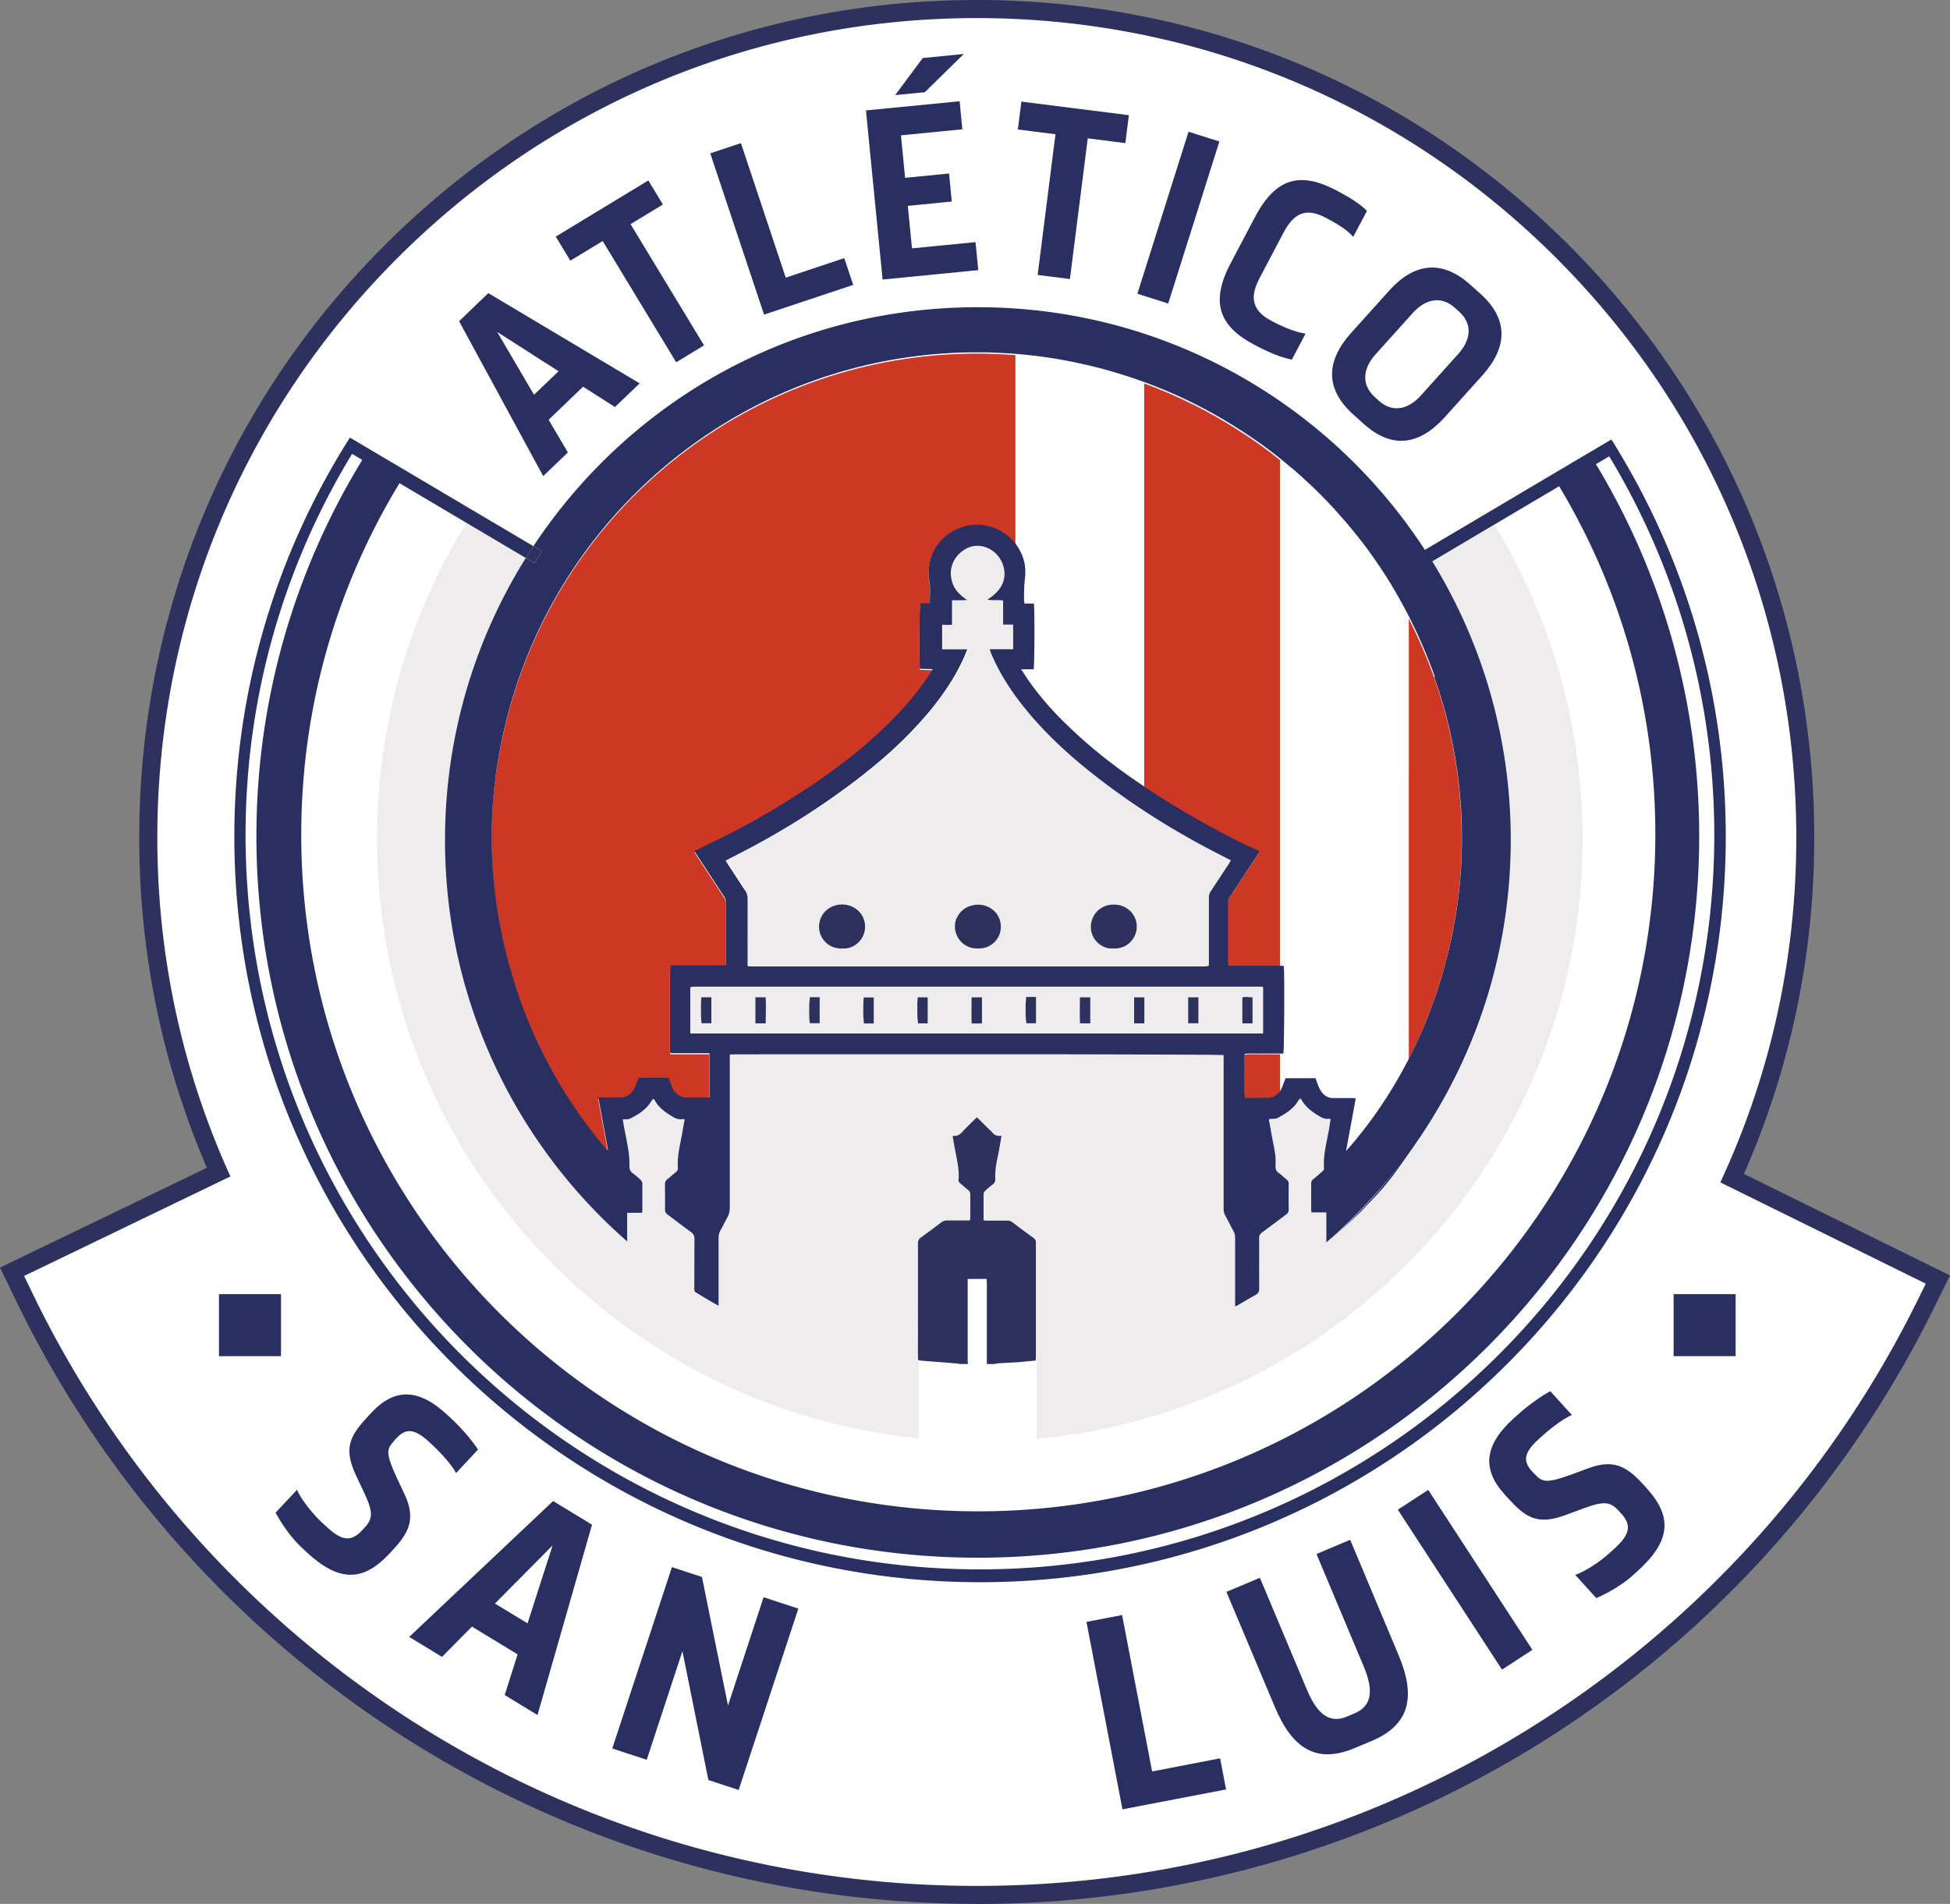
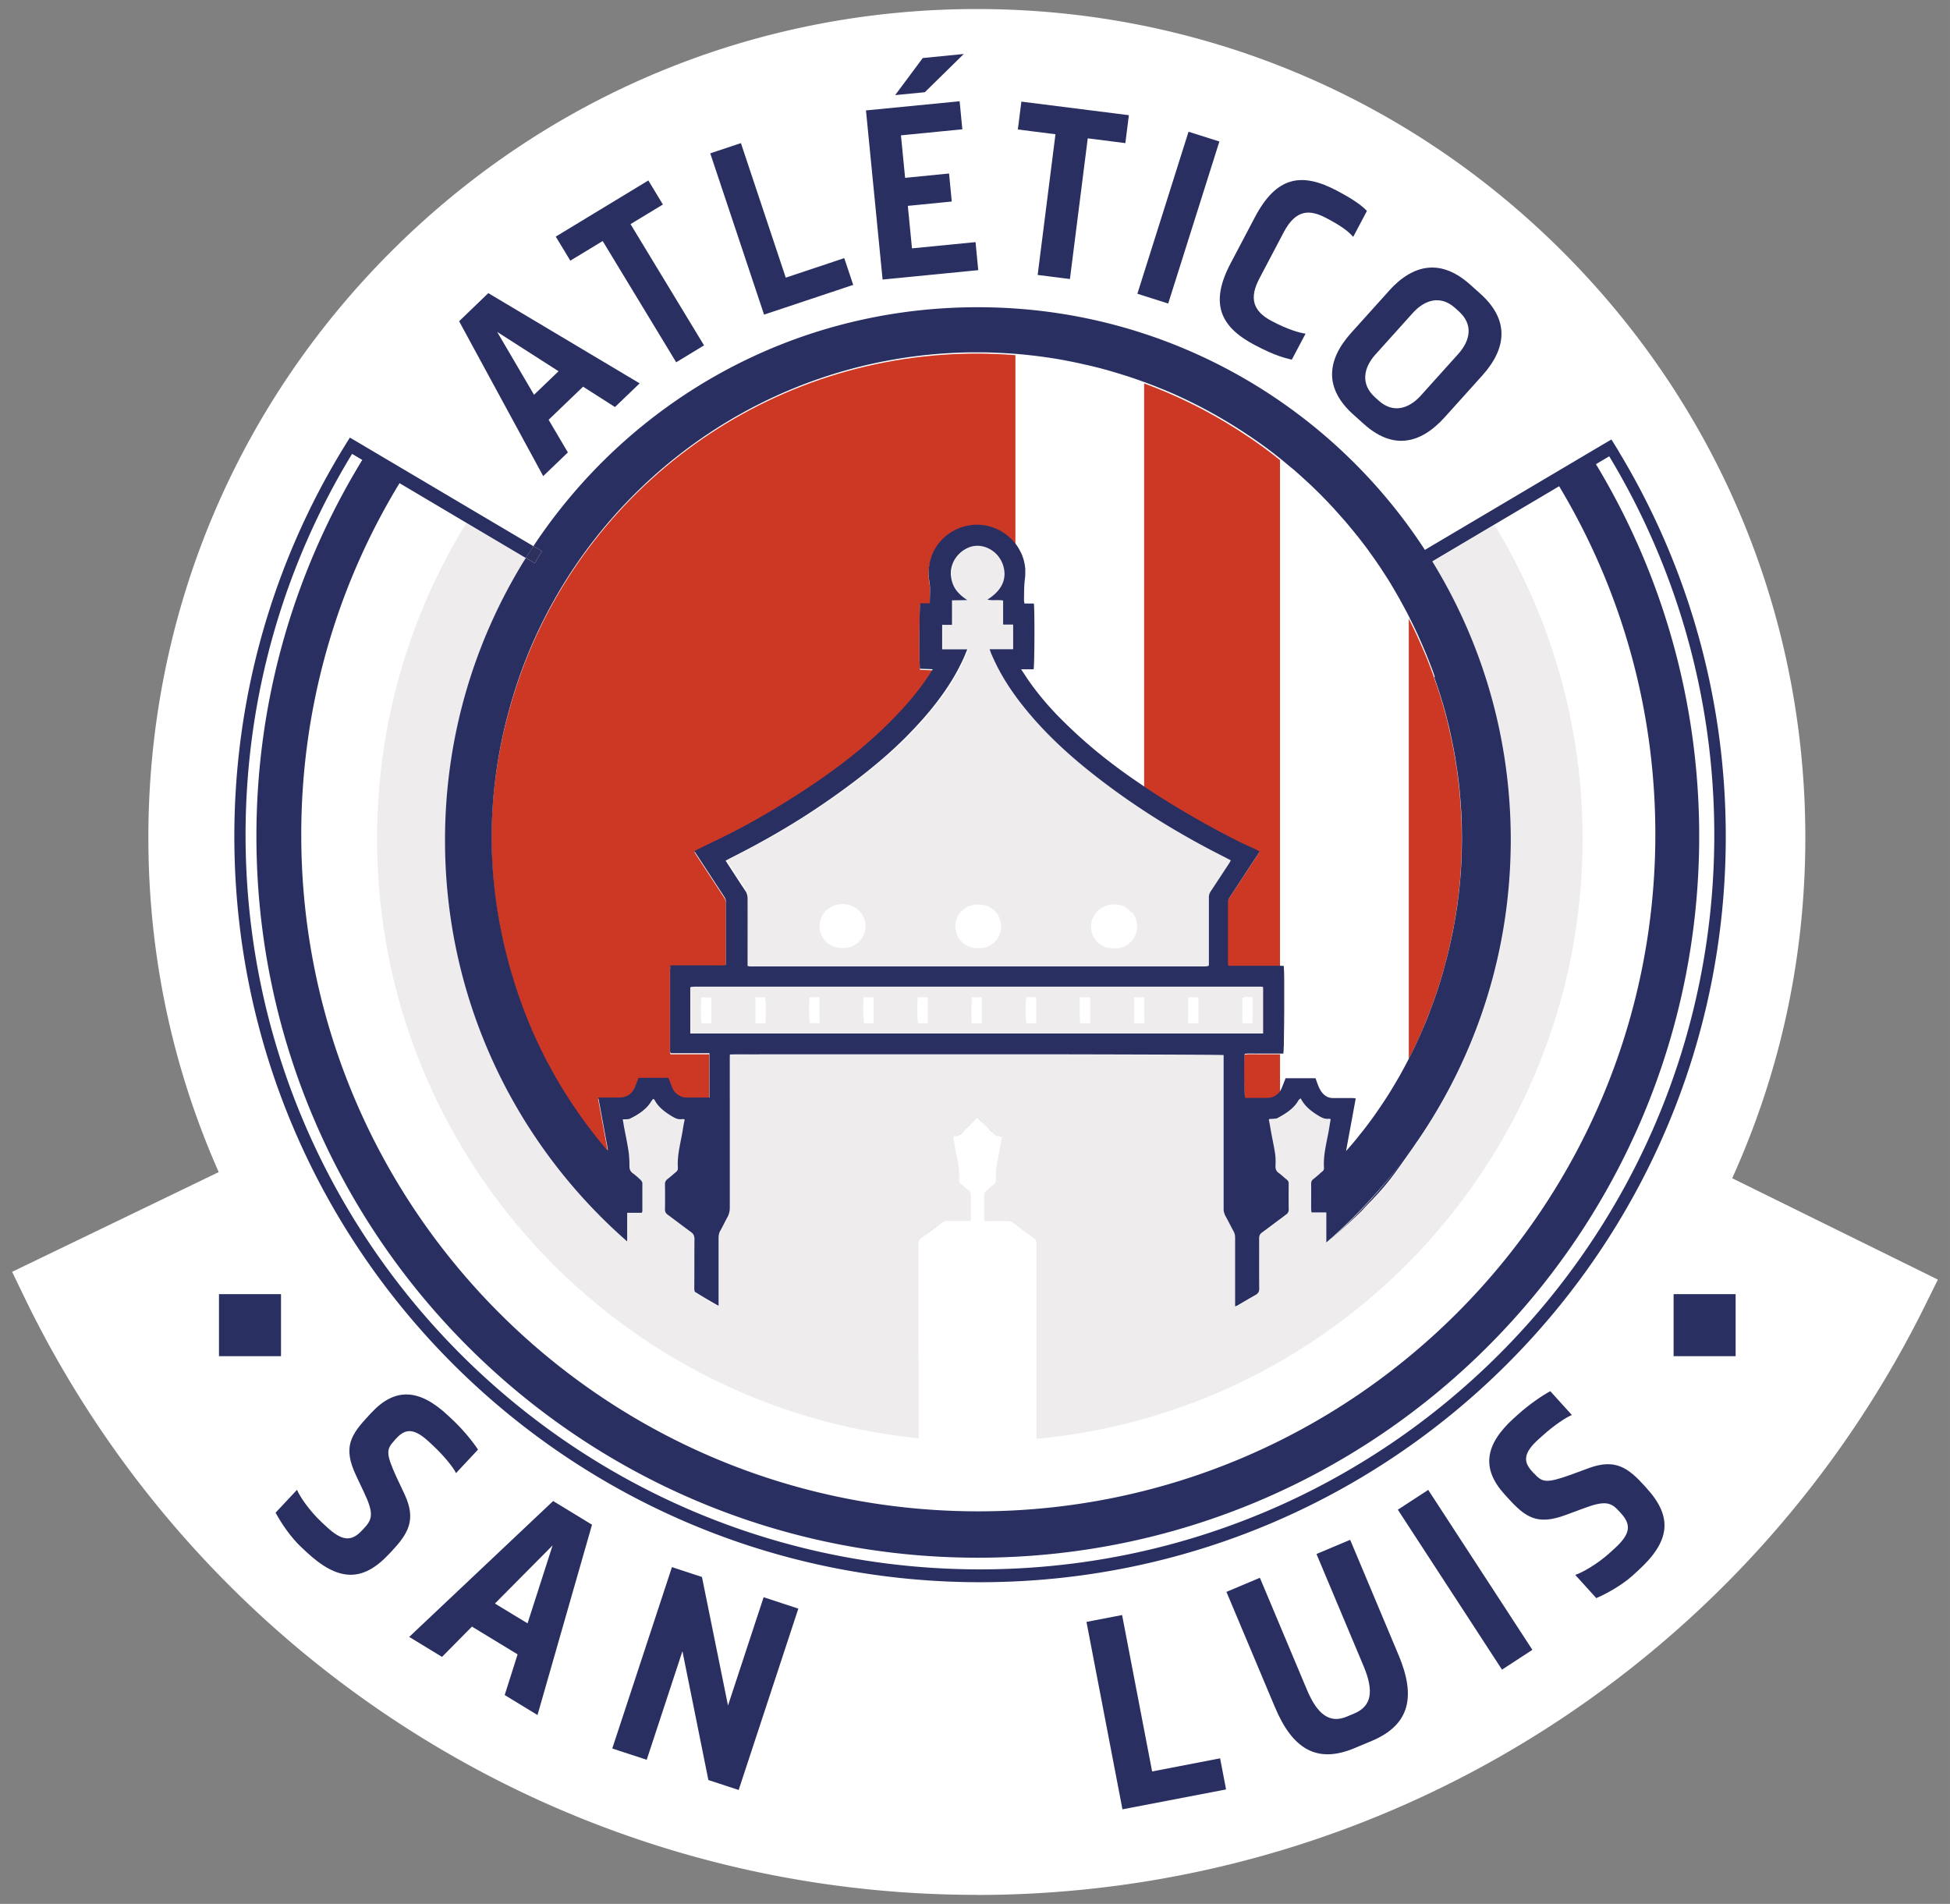
<svg xmlns="http://www.w3.org/2000/svg" id="Capa_1" width="7.61cm" height="7.43cm" viewBox="0 0 215.68 210.58">
  <rect x="0" y="0" width="215.68" height="210.58" fill="#808080" stroke="none" />
  <defs>
    <style>.cls-1{fill:#eeecec}.cls-2{fill:#fff}.cls-3{fill:#efeeed}.cls-4{fill:#aa3a2b}.cls-5{fill:#cd3825}.cls-6{fill:#2a2f61}.cls-7{fill:#2e315d}</style>
  </defs>
  <path d="M108.04 209.58c-22.41 0-44.18-6.36-62.97-18.38A117.25 117.25 0 0 1 2.7 143.49l-1.36-2.82 22.85-11.03c-5.16-11.67-7.78-24.1-7.78-37.01 0-24.48 9.53-47.49 26.84-64.8C60.55 10.53 83.56 1 108.04 1s47.49 9.53 64.8 26.84 26.84 40.32 26.84 64.8c0 13.16-2.72 25.82-8.09 37.68l22.75 11.21-1.39 2.81a117.3 117.3 0 0 1-42.35 47.12c-18.69 11.86-40.33 18.13-62.57 18.13Z" class="cls-2" />
-   <path d="M108.04 210.58c-22.6 0-44.56-6.41-63.5-18.54A118.37 118.37 0 0 1 1.8 143.92L0 140.2l22.88-11.04c-4.96-11.53-7.48-23.82-7.48-36.52 0-24.74 9.64-48.01 27.13-65.5C60.03 9.64 83.29 0 108.04 0s48.01 9.64 65.5 27.13c17.5 17.5 27.13 40.76 27.13 65.5 0 12.96-2.62 25.47-7.78 37.21l22.79 11.23-1.83 3.71a118.3 118.3 0 0 1-42.71 47.52c-18.85 11.96-40.67 18.29-63.1 18.29ZM2.67 141.14l.93 1.92c9.35 19.34 23.88 35.7 42.01 47.31 18.62 11.92 40.21 18.22 62.43 18.22s43.5-6.22 62.03-17.98a116.3 116.3 0 0 0 41.99-46.72l.94-1.91-22.72-11.2.4-.88c5.31-11.73 8-24.26 8-37.27 0-24.21-9.43-46.97-26.55-64.09C155.01 11.43 132.25 2 108.04 2s-46.97 9.43-64.09 26.55S17.4 68.43 17.4 92.64c0 12.75 2.59 25.07 7.69 36.6l.39.88-22.82 11.01Z" class="cls-7" />
  <path d="m157.7 61.56 19.8-12.28s30.83 41.16-3.93 92.48c-21.34 28.14-68.24 44.88-109.81 19.35-42.3-26.7-44.14-85.01-25.03-111.09 2.5 1.02 21.9 12.56 21.9 12.56l97.06-1Z" class="cls-2" />
  <path d="m64.48 42.78-3.8 3.65 2.13 3.61-2.73 2.62-9.3-17.13 3.23-3.11 16.74 9.98-2.73 2.62-3.54-2.26Zm-5.41.88 2.71-2.6-6.79-4.35 4.08 6.96ZM61.47 26.17l10.24-6.21 1.61 2.66-3.58 2.17 8.13 13.41-3.08 1.87-8.13-13.41-3.58 2.17zM78.56 16.96l3.39-1.13 4.96 14.88 6.47-2.16.99 2.96-9.86 3.29-5.95-17.83ZM95.8 12.21l10.34-1.01.3 3.1-6.79.67.46 4.7 4.86-.48.3 3.1-4.86.48.46 4.7 7.03-.69.3 3.1-10.58 1.04-1.84-18.71Zm3.21-1.69 3.05-4.1 4.54-.45-4.31 4.23-3.29.32ZM112.98 11.24l11.88 1.5-.39 3.09-4.16-.53-1.97 15.56-3.57-.45 1.97-15.56-4.16-.53.39-3.09ZM131.46 14.57l3.41 1.08-5.66 17.92-3.41-1.08 5.66-17.93ZM144.4 36.91l-1.52 2.87c-.67-.17-1.75-.37-4.12-1.63-3.75-1.98-5.01-4.55-2.65-9.02l2.69-5.11c2.37-4.49 5.13-5.01 9.05-2.94 2.07 1.09 2.85 1.74 3.34 2.25l-1.52 2.87c-.48-.53-1.07-1.08-2.97-2.08-1.83-.96-3.35-1.01-4.72 1.58l-2.69 5.11c-1.15 2.19-.69 3.61 1.35 4.69 1.95 1.03 3.21 1.33 3.75 1.4ZM153.62 32.17c2.75-3.05 5.82-3.54 9-.68l1.14 1.02c3.13 2.82 2.97 5.93.19 9.02l-4.13 4.59c-2.8 3.11-5.84 3.6-8.99.76l-1.16-1.04c-3.15-2.84-3.01-5.93-.21-9.04l4.17-4.63Zm-1.49 7.04c-1.33 1.48-1.65 3.28-.06 4.72l.42.38c1.6 1.44 3.34.91 4.67-.57l4.13-4.59c1.35-1.5 1.67-3.26.08-4.7l-.42-.38c-1.6-1.44-3.34-.95-4.69.55z" class="cls-6" />
  <path d="m161.48 87.8-.03-.41c0-.05-.01-.1-.02-.15.02.19.03.38.05.57M160.94 83.65l-.06-.32c.03.19.07.39.1.58-.01-.09-.03-.17-.04-.26M161.6 89.25c0-.11-.02-.22-.03-.34.02.22.03.44.04.66 0-.11 0-.22-.02-.32M161.71 92.93v-.15.67c0-.17.01-.35.01-.52M160.65 82.12a5 5 0 0 0-.07-.36c-.01-.05-.03-.11-.04-.16.04.17.07.35.11.52M161.55 96.8c0-.08.02-.15.02-.23l.03-.55c-.02.26-.03.52-.05.77M141.31 121.05c-.09.08-.19.16-.3.23.11-.06.21-.14.3-.23M157.93 112.44c-.47 1.18-.97 2.34-1.51 3.47a49 49 0 0 0 1.51-3.47M150.33 59.72c-.05-.07-.1-.14-.15-.2-.08-.11-.17-.21-.26-.31.14.17.28.34.41.52M152.76 63.1c-.05-.07-.09-.14-.13-.21-.06-.09-.13-.18-.19-.27.11.16.22.32.32.48M147.47 56.36c-.11-.12-.23-.24-.34-.36l.52.55c-.06-.06-.11-.13-.17-.2M143.42 52.42c-.14-.12-.27-.24-.41-.36-.08-.07-.17-.14-.25-.2.22.19.44.38.65.57M122.26 41.01c.66.18 1.32.38 1.97.59-.65-.21-1.31-.4-1.97-.59M139.78 49.49c-.54-.4-1.1-.79-1.66-1.16 1.16.79 2.3 1.62 3.4 2.5-.57-.46-1.15-.9-1.74-1.34M128.67 43.22c1.31.54 2.59 1.14 3.84 1.78-1.26-.64-2.54-1.24-3.84-1.78M128.49 43.15c-1.27-.52-2.56-1-3.88-1.43.65.21 1.29.43 1.93.66.66.24 1.3.5 1.95.76M120.31 40.52c.65.15 1.29.31 1.93.49-.64-.17-1.28-.33-1.93-.49M159.7 78.22c-.02-.07-.04-.14-.06-.22-.03-.11-.07-.21-.1-.32.05.18.11.36.16.54" class="cls-3" />
  <path d="M141.6 116.61h-2.56c-.47 0-.94-.03-1.39.03-.09.82-.06 4.52.05 4.87h2.46c.13 0 .27-.02.39-.05.02 0 .04 0 .06-.01.12-.03.24-.08.35-.14l.04-.02c.11-.06.21-.14.3-.23l.05-.05c.09-.09.17-.18.24-.29v-4.09Z" class="cls-5" />
  <path d="M78.46 116.61h-4.3l-.04-.11c.01.03.03.06.04.11zM80.08 99.25c.12.18.21.36.21.59 0-.23-.09-.41-.21-.59M103.16 74.12c-.26 0-.51-.02-.74-.03.23 0 .47.02.74.03" class="cls-4" />
  <path d="M78.46 116.61h-4.3l-.04-.11c-.01-.03-.02-.05-.02-.07v-8.9c0-.18.01-.37.02-.55 0-.01.02-.02.03-.03l.06-.06h4.56c.5 0 1 .03 1.49-.02.01-.13.03-.21.03-.28v-6.74c0-.23-.09-.41-.21-.59-1-1.52-2-3.04-2.99-4.56-.09-.14-.17-.28-.28-.45.18-.09.32-.17.47-.24 1.26-.62 2.53-1.22 3.78-1.86 1.48-.76 2.94-1.58 4.37-2.43.72-.43 1.42-.86 2.13-1.31.7-.45 1.4-.9 2.1-1.36.74-.5 1.47-1 2.2-1.53.72-.52 1.43-1.06 2.13-1.61 1.39-1.11 2.74-2.28 4.02-3.52 1.81-1.76 3.49-3.65 4.86-5.78.04-.07.09-.14.13-.21.05-.08.1-.16.16-.26-.26 0-.51-.02-.74-.03-.23 0-.45-.02-.67-.02-.09-.61-.07-6.85.03-7.24h1.06c0-.83.09-1.6-.04-2.37-.66-3.91 2.61-6.68 5.86-6.29.19.02.37.05.55.09.04 0 .08.02.13.03.14.03.27.07.41.11.04.01.07.03.11.04.14.05.27.1.4.16.03.01.05.03.07.04.12.06.25.12.37.18.02 0 .03.02.04.03l.03.02h.01l.2.14c.07.05.15.09.22.14.12.09.23.18.34.27.07.06.14.13.21.2.03.03.06.06.09.08.04.04.08.07.12.11.13.14.25.29.37.44V39.28h-.01c-.77-.06-1.54-.1-2.31-.13l-.89-.03c-.26 0-.52 0-.78-.01-.6 0-1.21 0-1.82.02-23.59.68-43.29 16.55-49.8 38.03-3.3 10.89-3.12 21.77.45 32.57 2.16 6.53 5.52 12.39 9.96 17.63.03-.01.06-.03.09-.04-.35-1.9-.7-3.81-1.07-5.79h2.35c.31 0 .58-.06.82-.17.16-.07.3-.17.43-.3.13-.12.24-.27.33-.44.05-.09.09-.18.13-.27.13-.34.27-.68.4-1h3.3c.16.4.31.78.46 1.16.23.57.89 1.02 1.49 1.02h2.59v-4.9Z" class="cls-5" />
  <path d="M159.54 77.68c-.12-.41-.25-.82-.38-1.23.13.41.26.82.38 1.23M158.41 74.23c.09.24.17.48.25.71-.08-.24-.16-.48-.25-.71-.22-.61-.46-1.21-.71-1.81.24.6.48 1.2.71 1.81M160.54 81.6c-.12-.56-.25-1.12-.38-1.68.14.56.27 1.12.38 1.68M157.47 71.88a49.408 49.408 0 0 1 0 0M156.66 70.05a47.238 47.238 0 0 1 0 0M161.1 84.69l-.12-.78zM161.43 87.23c-.06-.54-.12-1.08-.19-1.62.07.54.14 1.08.19 1.62M161.66 90.64c-.01-.36-.03-.71-.05-1.07.02.36.04.71.05 1.07" class="cls-4" />
  <path d="M155.82 117.1c.19-.36.37-.73.55-1.09.02-.03.03-.07.05-.1.54-1.13 1.05-2.29 1.51-3.47v-.02c.15-.37.29-.74.43-1.11.03-.07.05-.15.08-.22.42-1.15.8-2.31 1.14-3.5.01-.05.03-.1.04-.15.1-.35.19-.69.28-1.04.04-.14.07-.28.11-.41.09-.34.17-.68.25-1.02.03-.12.06-.25.08-.37.15-.65.28-1.3.41-1.95.03-.14.06-.28.08-.42.06-.31.11-.62.16-.93.03-.21.07-.42.1-.63.04-.3.09-.59.13-.89l.09-.71c.05-.41.09-.81.13-1.22.03-.34.07-.69.09-1.03.02-.26.03-.52.05-.77 0-.11.01-.23.02-.34l.03-.51c0-.19.02-.38.02-.58v-.19c0-.16 0-.32.01-.47 0-.16 0-.32.01-.47v-.67c0-.51 0-1.02-.02-1.53v-.12c0-.16-.01-.32-.02-.49-.01-.36-.03-.71-.05-1.07-.01-.22-.03-.44-.04-.66l-.09-1.11c-.02-.19-.03-.38-.05-.57-.06-.54-.12-1.08-.19-1.62 0-.06-.02-.11-.02-.17-.01-.09-.03-.18-.04-.26-.02-.16-.05-.33-.08-.49l-.12-.78c-.03-.19-.07-.39-.1-.58-.07-.4-.15-.8-.23-1.2-.04-.17-.07-.35-.11-.52-.12-.56-.25-1.12-.38-1.68 0-.03-.01-.05-.02-.08-.01-.05-.03-.11-.04-.16q-.18-.735-.39-1.47c-.05-.18-.1-.36-.16-.54-.12-.41-.25-.82-.38-1.23-.02-.07-.04-.14-.07-.2-.03-.1-.07-.21-.1-.31-.11-.33-.23-.66-.34-.99-.08-.24-.16-.48-.25-.71-.22-.61-.46-1.21-.71-1.81-.07-.18-.15-.36-.23-.54-.18-.43-.37-.86-.56-1.28-.08-.18-.17-.37-.25-.55-.25-.54-.51-1.07-.78-1.6l-.02-.04s-.03-.06-.04-.09v48.77ZM126.54 87.08c.24.16.48.33.73.49 3 1.96 6.09 3.75 9.29 5.36.78.39 1.58.74 2.36 1.12.12.06.23.13.36.2l-.26.42c-1 1.54-2.01 3.07-3.02 4.6-.13.19-.22.39-.22.63v6.61c0 .12.03.23.05.38h5.75v-56s-.05-.04-.08-.06c-1.1-.88-2.23-1.71-3.4-2.5l-.04-.02a55 55 0 0 0-5.57-3.3c-1.26-.64-2.54-1.24-3.84-1.78-.06-.03-.12-.05-.18-.07-.64-.27-1.29-.52-1.95-.76v44.69Z" class="cls-5" />
  <path d="M113.39 63.56v.01zM112.32 60.25c.08.11.16.21.23.32.05.08.1.17.14.25.02.03.03.06.05.09.11.21.21.42.3.64v.03c.06.15.11.29.16.45 0 .03.01.06.02.08.03.12.06.25.09.38v.04c0 .05.01.1.02.15.02.12.03.24.04.36v.52c0 .19-.02.37-.04.55-.1.8-.08 1.59-.1 2.38 0 .1.03.2.05.35h1.04c.1.56.08 6.89-.03 7.28h-1.38c.35.53.64.98.95 1.41.47.67.97 1.31 1.49 1.93q.78.93 1.62 1.8c1.12 1.16 2.31 2.26 3.55 3.32.5.43 1 .84 1.51 1.25l.93.72c.19.15.38.3.58.44.43.32.86.63 1.3.94l.2.14c.49.35 1 .68 1.5 1.02V42.38c-.64-.23-1.28-.45-1.93-.66l-.39-.12c-.65-.21-1.31-.4-1.97-.59h-.02c-.64-.18-1.28-.34-1.93-.49-.16-.04-.33-.08-.49-.11-.66-.15-1.31-.29-1.98-.41-.03 0-.05-.01-.08-.02-.56-.1-1.11-.2-1.67-.28l-.2-.03c-.55-.08-1.1-.15-1.66-.22-.06 0-.13-.01-.19-.02-.57-.06-1.15-.12-1.72-.17v20.99ZM148.87 127.37c.18-1 .36-1.97.54-2.93-.18.96-.35 1.94-.54 2.93M148.72 57.77c-.35-.41-.71-.81-1.08-1.21.36.4.72.8 1.08 1.21M151.36 61.08c-.34-.46-.68-.91-1.03-1.36.35.45.7.9 1.03 1.36M149.91 59.2a34.976 34.976 0 0 1 0 0M153.73 64.61c-.31-.51-.64-1.01-.97-1.51.33.5.65 1 .97 1.51M154.69 66.23c-.26-.46-.53-.92-.8-1.37.28.45.54.91.81 1.37M142.5 51.63c-.3-.25-.59-.5-.89-.74.3.24.6.49.89.74M152.44 62.62c-.26-.39-.53-.77-.8-1.15.27.38.54.76.8 1.15M155.82 68.33a50.912 50.912 0 0 1 0 0" class="cls-2" />
  <path d="M141.6 50.89v56c.13 0 .25.02.38.03v.14c.01.21.02.52.03.9 0 .28 0 .61.01.96v3.18c0 .42 0 .83-.01 1.22 0 .26 0 .52-.01.77 0 .25 0 .48-.01.7 0 .22 0 .43-.01.62v.27c0 .17-.01.32-.02.45-.01.26-.03.42-.04.47h-.32v4.09c.06-.09.11-.18.15-.29.14-.37.29-.73.43-1.09h3.31c.16.41.28.82.48 1.2.31.58.75.99 1.47.99h2.11c.12 0 .23.02.39.04-.18.97-.35 1.92-.53 2.89-.18.96-.35 1.94-.54 2.93.34-.38.67-.77 1-1.16.18-.21.35-.43.52-.65.15-.18.29-.36.44-.55.23-.3.46-.61.69-.91.08-.11.16-.21.23-.31.26-.36.52-.73.77-1.1.04-.05.08-.11.11-.16.28-.41.55-.82.81-1.24.01-.02.02-.03.03-.05.38-.6.74-1.2 1.1-1.82l.21-.36c.34-.6.67-1.22.99-1.84.02-.03.03-.07.05-.1V68.34c-.28-.55-.57-1.09-.87-1.63-.03-.05-.06-.1-.09-.16-.06-.1-.12-.21-.17-.31-.26-.46-.53-.92-.81-1.37-.05-.08-.1-.17-.15-.26-.31-.51-.64-1.01-.97-1.51-.11-.16-.22-.32-.32-.48-.26-.39-.53-.77-.8-1.15-.09-.13-.18-.26-.28-.39-.34-.46-.68-.91-1.03-1.36-.14-.17-.27-.35-.41-.52-.25-.32-.51-.63-.77-.94-.14-.17-.28-.33-.42-.5-.35-.41-.71-.81-1.08-1.21-.17-.19-.34-.37-.52-.55-.24-.26-.48-.51-.73-.76-.18-.19-.36-.37-.55-.56-.37-.36-.74-.72-1.12-1.08-.2-.19-.41-.37-.61-.56-.23-.21-.47-.42-.7-.63-.22-.19-.43-.38-.65-.57-.09-.08-.18-.15-.27-.22-.3-.25-.59-.5-.89-.74" class="cls-2" />
  <path d="M100.03 81.76c-1.2 1.18-2.47 2.3-3.79 3.36A77 77 0 0 1 92 88.3a72 72 0 0 0 4.24-3.18c1.32-1.07 2.59-2.18 3.79-3.36M104.39 76.7c-.31.44-.64.88-.98 1.31-.39.49-.79.96-1.19 1.43.41-.47.81-.94 1.19-1.43.34-.43.66-.86.98-1.31M108.71 60.44c-.16-.03-.31-.05-.47-.06-.15 0-.3 0-.44.02.15-.02.3-.03.44-.02.16 0 .32.03.47.06M90.63 102.06c-.04.2-.05.41-.03.62-.02-.21 0-.42.03-.62M90.6 102.68c0 .11.02.21.05.32-.02-.11-.04-.21-.05-.32M133.77 106.77l-.04.05zv-3.98 3.98M111.12 63.2c-.02-.17-.05-.35-.1-.53-.08-.32-.22-.62-.4-.89.18.27.31.57.4.89.05.18.08.36.1.53M110.98 66.43c-.59-.1-1.15.03-1.74-.1.39-.25.72-.51 1-.79-.27.28-.6.54-1 .79.59.13 1.15 0 1.74.1M110.82 74.64c-.42-.74-.81-1.5-1.14-2.3-.03-.07-.06-.15-.09-.23.03.08.06.16.09.23.34.79.72 1.56 1.14 2.3M120.45 85.25c-2.64-2.12-5.1-4.44-7.21-7.09 2.12 2.66 4.57 4.97 7.21 7.09M133.64 106.86h.03s.02-.02.04-.03c-.01.01-.02.03-.04.03zM110.69 102.25c0-.09-.02-.18-.04-.27a2.419 2.419 0 0 1 .04.27M108.22 104.9h.17zM93.27 104.9h.13c.28-.01.54-.08.78-.17-.24.1-.5.16-.78.17zM95.67 102.25c-.02-.19-.06-.38-.13-.57a2.3 2.3 0 0 0-.56-.89c.24.25.44.55.56.89.07.19.11.38.13.57M122.01 100.3c-.21.1-.41.23-.59.4-.09.08-.17.17-.25.27.08-.09.16-.18.25-.27.18-.16.38-.29.59-.4M89.5 111.49v.47zM95.54 110.31c-.01.08-.02.18-.03.29 0-.11.02-.21.03-.29M95.56 113.11s.01.06.02.08-.01-.05-.02-.08M76.42 109.18h-.01s-.02.03-.05.06l.05-.05h.01M139.57 109.14s.09.03.16.05c-.07-.02-.12-.05-.16-.05H76.86c-.13 0-.26.01-.38.03.13-.01.26-.03.38-.03zM137.41 110.33v2.86h1.12-1.12zM119.43 112.12c0 .36 0 .71.03 1.07-.02-.36-.03-.71-.03-1.07M107.45 111.76c0 .48 0 .96.02 1.44-.01-.48-.02-.96-.02-1.44M113.54 113.19c-.04-.11-.07-.39-.08-.74.02.35.05.64.08.74M101.52 110.31c-.03.21-.05.56-.06.94 0-.38.02-.73.06-.94M89.59 110.3c-.05.15-.08.64-.09 1.18 0-.54.04-1.03.09-1.18M145.06 130.84q.03-.15.12-.27a.55.55 0 0 0-.12.27M145.09 134.16c-.02-.17-.04-.29-.04-.4 0 .12.02.23.04.4M147.31 136.97c-.17.15-.33.29-.58.5.25-.21.42-.36.58-.5M135.35 133.66c0 .08 0 .16.01.23 0-.08-.01-.15-.01-.23M140.48 123.78s-.05.03-.11.06c.06-.03.09-.05.11-.06M108.91 131.78s.07-.08.11-.11c.13-.12.26-.24.39-.35-.13.11-.26.23-.39.35-.04.03-.07.07-.11.11M105.83 128.03c-.1-.49-.2-.98-.28-1.47.08.49.19.98.28 1.47M146.3 123.67c.23.09.46.14.73.1.05 0 .11.03.18.05-.07-.02-.13-.06-.18-.05-.27.04-.51-.01-.73-.1M107.35 131.98s.01.1.01.15c0-.05 0-.11-.01-.15M107.34 134.82c0 .05-.02.11-.03.18 0-.07.02-.13.03-.18M106.24 130.89c-.13-.1-.2-.22-.18-.39-.01.17.06.29.18.39.3.24.58.5.88.74.04.03.08.07.11.11-.03-.04-.07-.07-.11-.11-.3-.23-.58-.49-.88-.74M107.91 123.74c-.05.05-.11.1-.16.15l-.32.32.32-.32c.05-.05.11-.1.16-.15M109.83 130.99c-.14.1-.28.21-.41.33.13-.11.27-.22.41-.33a.658.658 0 0 1 0 0M72.14 121.67s-.07.08-.09.12c-.07.11-.14.22-.22.33.08-.1.15-.21.22-.33zM73.63 134.12a.65.65 0 0 1-.07-.35c0 .14.02.25.07.35M73.74 130.53s.06-.06.1-.09c.25-.19.49-.41.73-.61-.24.21-.48.42-.73.61-.04.03-.07.06-.1.09M73.65 130.64s.05-.07.08-.1c-.03.03-.05.07-.08.1M75.74 123.81c-.05 0-.1-.02-.14-.03.04 0 .09.02.14.03M147.05 124.79c-.24 1.47-.68 2.92-.58 4.44 0 .05 0 .09-.01.13.01-.04.01-.08.01-.13-.1-1.52.33-2.97.58-4.44M72.26 121.53l.1.07c-.02-.02-.06-.04-.1-.07M135.46 134.32c.03.07.06.14.1.21.3.53.56 1.08.86 1.62-.29-.54-.56-1.09-.86-1.62-.04-.07-.07-.14-.1-.21M80.73 117.22c0-.19 0-.39.01-.57.04 0 .19 0 .45-.01-.26 0-.41 0-.45.01 0 .18-.01.38-.01.57M81.65 116.63h-.46zM90.54 116.6h-2.82zM142.55 133.81c-.01-.95-.01-1.9 0-2.84 0-.05 0-.1-.01-.14 0 .04.01.09.01.14 0 .95-.01 1.9 0 2.84M71.17 122.79c-.44.37-.94.66-1.47.92-.08.04-.17.06-.27.07a.6.6 0 0 0 .27-.07c.53-.26 1.03-.55 1.47-.92M71.03 134.04s-.03.06-.04.1.03-.08.04-.1M136.6 136.73c0 .07.01.14.01.21 0-.07 0-.14-.01-.21M138.89 143.23c-.67.37-1.32.76-1.99 1.15l-.12.06q.075-.03.12-.06c.66-.38 1.32-.78 1.99-1.15M76.83 137.1c0-.37-.1-.62-.41-.84-.86-.61-1.69-1.26-2.54-1.89.85.62 1.68 1.27 2.54 1.88.31.22.42.46.41.84-.02 1.8 0 3.61-.02 5.41.02-1.8 0-3.61.02-5.41M76.88 142.89c.06.14.17.25.34.35.66.36 1.3.75 1.95 1.12.09.05.18.08.33.14v-.06c-.44-.25-.88-.5-1.32-.76s-.87-.52-1.3-.79" class="cls-3" />
  <path d="M82.48 98.48q.135.21.21.42c.04.15.07.3.07.47-.01 2.31 0 4.62 0 6.93v.52c.11.03.15.06.19.06h50.41c.1 0 .2-.01.29-.02h.03s.02-.02.04-.03l.02-.02.04-.05v-7.49c0-.26.06-.47.2-.68.68-1.02 1.35-2.04 2.02-3.07.07-.11.13-.23.21-.36-.15-.08-.29-.15-.42-.22-.04-.02-.09-.05-.13-.07a92.66 92.66 0 0 1-5.93-3.24c-3.22-1.92-6.32-4.04-9.25-6.4-2.64-2.12-5.1-4.44-7.21-7.09-.67-.84-1.29-1.7-1.86-2.6-.19-.3-.37-.6-.55-.91-.42-.74-.81-1.5-1.14-2.3-.03-.07-.06-.15-.09-.23s-.06-.18-.1-.29h2.6v-2.73h-1.11v-2.66c-.59-.1-1.15.03-1.74-.1.39-.25.72-.51 1-.79.4-.42.67-.86.8-1.34.09-.32.11-.65.08-1-.02-.17-.05-.35-.1-.53-.08-.32-.22-.62-.4-.89-.27-.41-.62-.74-1.03-.99-.14-.08-.28-.15-.43-.21s-.3-.11-.45-.14c-.16-.03-.31-.05-.47-.06-.15 0-.3 0-.44.02-.15.02-.29.06-.44.1-.87.28-1.64.99-1.97 1.89-.06.16-.1.32-.14.48-.05.24-.07.48-.05.73.01.24.05.49.13.73.12.4.3.74.54 1.05.24.3.53.57.86.8.1.07.19.13.3.2-.55 0-1.1.02-1.7.03v2.71h-1.09v2.7h2.84c-.06.14-.1.26-.14.36l-.06.15c-.02.05-.04.09-.06.14-.22.5-.45.99-.7 1.47-.5.96-1.08 1.88-1.7 2.76-.31.44-.64.88-.98 1.31-.39.49-.79.96-1.19 1.43-.7.81-1.44 1.59-2.2 2.33-1.2 1.18-2.47 2.3-3.79 3.36a81 81 0 0 1-4.24 3.18c-1.06.74-2.13 1.46-3.22 2.15a92 92 0 0 1-7.99 4.49c-.15.07-.29.15-.45.24.11.18.2.32.29.46.62.95 1.23 1.9 1.86 2.84m38.32 3.1c.04-.11.1-.22.16-.32s.13-.2.2-.3c.08-.09.16-.18.25-.27.18-.16.38-.29.59-.4.21-.1.44-.17.68-.22.16-.03.32-.04.47-.04.48 0 .96.11 1.36.35.14.08.27.17.38.28.12.11.22.22.32.34.28.37.45.8.49 1.26q.015.18 0 .36c0 .12-.02.24-.05.36s-.06.24-.11.36a2.41 2.41 0 0 1-1.95 1.54c-.15.02-.31.03-.47.02-.16 0-.31 0-.46-.03a2.4 2.4 0 0 1-1.9-1.54c-.09-.23-.13-.47-.15-.71-.02-.36.04-.72.17-1.05m-15-.04c.12-.3.31-.57.54-.79.35-.34.8-.58 1.33-.66.36-.06.7-.05 1.02 0 .48.09.91.32 1.25.64a2.42 2.42 0 0 1 .73 1.51c0 .09.01.18.01.27 0 .18-.02.35-.06.52-.06.25-.16.49-.29.71a2.415 2.415 0 0 1-1.95 1.14h-.17c-.36.02-.69-.03-.98-.13a2.401 2.401 0 0 1-1.54-1.67c0-.03-.02-.06-.02-.08-.04-.17-.06-.35-.06-.52 0-.34.06-.66.19-.96m-15.17.52c.02-.1.04-.2.07-.3.04-.13.09-.25.15-.37.18-.36.45-.68.8-.91.11-.08.24-.15.37-.21.17-.08.35-.14.53-.18.36-.08.72-.08 1.07-.02.52.1 1 .34 1.37.71.24.25.44.55.56.89a2.282 2.282 0 0 1 .06 1.4c-.05.18-.11.35-.2.51-.07.13-.15.25-.23.36-.05.07-.1.13-.16.19s-.12.13-.19.18c-.19.16-.41.3-.65.4s-.5.16-.78.17h-.2c-.16 0-.32 0-.48-.02a2.399 2.399 0 0 1-2.07-1.88c-.02-.11-.04-.21-.05-.32-.02-.21 0-.42.03-.62M139.73 109.19c-.07-.02-.12-.05-.16-.05H76.86c-.13 0-.26.01-.38.03h-.02s-.02.01-.02.02h-.01s-.02.03-.05.06v5.09h63.37v-5.13Zm-61.05 4h-1.07c-.03-.1-.06-.36-.07-.68 0-.13-.01-.27-.01-.42v-1.11c0-.27.03-.51.05-.66h1.1v2.88Zm6.01 0h-1.14v-2.89h1.12c.02.24.03.48.03.71v.72c0 .48-.01.96-.02 1.46m5.97-.02h-1.08c-.03-.08-.05-.25-.06-.47s-.02-.48-.03-.75v-.47c0-.55.04-1.04.09-1.19h1.07v2.88Zm5.98.01h-1.06s-.01-.05-.02-.08c0-.03-.01-.07-.02-.11-.02-.13-.03-.3-.04-.49 0-.19-.02-.41-.02-.64 0-.45 0-.92.03-1.27 0-.11.02-.21.03-.29h1.1zm5.98 0h-1.06c-.03-.08-.05-.26-.06-.49-.02-.23-.02-.53-.03-.83v-.62c0-.38.03-.73.06-.94h1.1v2.88Zm5.99-2.88v2.89h-1.14c-.01-.48-.02-.96-.02-1.44s0-.96.01-1.45zm6 2.88h-1.06c-.04-.11-.07-.39-.08-.74 0-.12-.01-.24-.01-.37v-.68c0-.23 0-.45.02-.64.01-.19.03-.36.05-.47h1.09v2.91Zm5.99 0h-1.13c-.02-.36-.03-.71-.03-1.07v-1.81h1.15v2.88Zm5.98 0h-1.13v-2.88h1.13zm5.98 0h-1.13v-2.87h1.13zm5.99 0h-1.13v-2.86c.09-.02.18-.04.27-.05.09 0 .18-.01.27-.01.1 0 .19 0 .29.01.1 0 .2.01.3.02v2.88Z" class="cls-1" />
  <path d="m165.29 58.08-6.85 4.06c5.5 8.96 8.68 19.51 8.68 30.79 0 12.15-3.68 23.44-9.98 32.82-.19.28-.38.55-.57.83-.1.15-.2.29-.3.44-2 2.79-2.65 4.01-5.72 6.97-.86.83-1.91 1.8-3.24 2.98-.16.15-.33.29-.58.5v-3.32h-1.64c-.02-.17-.04-.29-.04-.4V131c0-.06 0-.11.01-.16q.03-.15.12-.27c.03-.04.07-.08.12-.11.24-.19.46-.38.69-.58l.25-.22c.07-.06.13-.11.17-.18a.4.4 0 0 0 .05-.11c.01-.04.01-.08.01-.13-.1-1.52.33-2.97.58-4.44.05-.32.11-.63.16-.96-.07-.02-.13-.06-.18-.05-.27.04-.51-.01-.73-.1-.08-.03-.15-.07-.22-.11-.1-.05-.19-.11-.29-.17-.76-.47-1.45-1.01-1.9-1.88-.11.09-.2.14-.24.22-.34.58-.8 1.01-1.32 1.37-.15.1-.3.2-.46.29-.17.1-.35.2-.53.3-.06.03-.12.05-.19.06-.07 0-.14.01-.21.02-.15.01-.31 0-.46.02-.03 0-.05.03-.11.06.09.53.19 1.07.29 1.6l.21 1.08c.07.36.14.72.19 1.08.06.45.06.91.05 1.37 0 .08 0 .16.01.24.02.15.07.27.17.38.05.06.11.11.18.16.31.22.58.49.88.73.08.06.13.13.17.21.02.04.03.08.04.12 0 .04.01.09.01.14 0 .95-.01 1.9 0 2.84 0 .06 0 .12-.01.17-.02.07-.05.13-.09.19s-.1.12-.17.18c-.19.14-.38.28-.57.43-.7.52-1.4 1.05-2.11 1.57-.12.09-.2.17-.25.28-.05.1-.07.22-.07.37.01 1.85 0 3.7.01 5.55 0 .21-.05.37-.15.5-.06.07-.13.14-.24.2-.67.37-1.32.76-1.99 1.15l-.12.06c-.05.02-.1.04-.17.07v-7.56c0-.07 0-.14-.01-.21 0-.07-.02-.13-.03-.2-.03-.13-.08-.26-.15-.38-.29-.54-.56-1.09-.86-1.62-.04-.07-.07-.14-.1-.21s-.05-.14-.07-.21-.03-.15-.04-.22c0-.08-.01-.15-.01-.23v-16.96c-.14-.04-9.05-.07-19.63-.09H84.58c-.92 0-1.69 0-2.3.01h-1.07c-.26 0-.41 0-.45.01 0 .18-.01.38-.01.57v16.38c0 .24-.03.46-.1.67-.04.13-.09.25-.16.38-.27.48-.51.98-.77 1.46-.07.13-.12.26-.16.4-.03.14-.05.28-.05.43v7.57c-.15-.06-.24-.09-.33-.14-.65-.37-1.29-.76-1.95-1.12a.72.72 0 0 1-.34-.35.9.9 0 0 1-.07-.38c.02-1.8 0-3.61.02-5.41 0-.37-.1-.62-.41-.84-.86-.61-1.69-1.26-2.54-1.88a.73.73 0 0 1-.24-.26.65.65 0 0 1-.07-.35c.02-.92.01-1.84 0-2.75 0-.15.03-.27.09-.38.02-.04.05-.07.08-.11s.06-.07.1-.1c.25-.19.49-.41.73-.61.07-.06.14-.12.22-.18a.7.7 0 0 0 .14-.16c.05-.08.07-.17.07-.27-.06-.92.08-1.81.25-2.7l.21-1.07c.03-.18.07-.36.1-.53.05-.33.11-.66.17-1.01v-.08l-.13-.03c-.04 0-.08-.01-.11 0-.25.04-.47 0-.68-.07a3 3 0 0 1-.6-.32c-.36-.23-.7-.47-1.01-.74-.31-.28-.58-.6-.78-.99 0-.02-.03-.03-.05-.05s-.06-.04-.1-.07v.02s-.09.08-.12.12-.07.08-.09.12c-.07.11-.14.22-.22.33-.08.1-.16.2-.25.3-.13.14-.26.26-.4.38-.44.37-.94.66-1.47.92-.08.04-.17.06-.27.07-.1 0-.21 0-.32.01-.07 0-.15 0-.23.01.04.24.07.48.12.71.17.92.37 1.83.5 2.75.04.29.07.57.09.86s.02.58.02.87c0 .34.1.57.37.77.31.23.6.48.87.74.05.05.1.11.13.18.04.07.06.14.06.2v3.08c0 .02 0 .04-.02.07-.01.03-.03.06-.04.1h-1.62v3.17c-12.35-10.81-20.15-26.68-20.15-44.38 0-11.47 3.28-22.17 8.94-31.22l-6.6-3.91C45.32 68 41.71 79.96 41.71 92.77c0 34.53 26.26 62.93 59.91 66.31v-8.59c0-.14-.03-.27-.03-.41v-12.52a.7.7 0 0 1 .18-.51c.04-.04.09-.09.15-.13.75-.53 1.48-1.09 2.21-1.64.22-.17.43-.25.71-.24.34 0 .67.01 1.01 0h1.48c0-.07.02-.13.03-.18 0-.05.02-.1.02-.16v-2.52c0-.05 0-.11-.01-.15a.5.5 0 0 0-.12-.25c-.03-.04-.07-.07-.11-.11-.3-.23-.58-.49-.88-.74-.13-.1-.2-.22-.18-.39.02-.34.02-.67 0-1-.04-.5-.13-.99-.22-1.47-.1-.49-.2-.98-.28-1.47q-.075-.45-.15-.87c.06-.04.09-.07.11-.06.21.03.39-.01.55-.09s.3-.21.43-.36c.3-.33.62-.65.94-.96l.32-.32c.05-.05.11-.1.16-.15.06-.05.11-.11.17-.16.23.23.46.46.69.68.22.22.45.44.67.66.1.1.2.19.29.29.09.11.18.2.29.27.1.07.22.12.35.14q.135.015.27 0c.04 0 .08.03.16.05-.16.85-.3 1.71-.47 2.56-.04.18-.07.35-.1.53-.06.34-.1.69-.11 1.03v.58c.02.27-.06.46-.28.63-.14.1-.28.21-.41.33-.13.11-.26.23-.39.35-.04.03-.07.07-.11.11-.03.04-.06.09-.08.13-.01.03-.02.06-.02.09 0 .49-.01.98-.01 1.47v1.5c.08 0 .16.02.23.02s.14.01.2.01h2.2c.21 0 .38.04.55.17a130 130 0 0 0 2.35 1.75c.2.14.26.3.26.54v21.62c33.88-3.15 60.4-31.65 60.4-66.36 0-12.69-3.55-24.55-9.7-34.64" class="cls-1" />
  <path d="M143.01 52.05c-.08-.07-.17-.14-.25-.2.08.07.17.13.25.2M141.6 50.89c-.6-.48-1.2-.95-1.82-1.4.59.43 1.17.88 1.74 1.34.03.02.05.04.08.06M159.7 78.22c-.02-.07-.04-.14-.06-.22.02.07.04.14.06.22M141.36 120.99l-.05.05zM161.69 91.25v-.12zM159.1 76.24c-.03-.1-.07-.21-.1-.31.03.1.07.21.1.31M155.87 68.42s-.03-.06-.04-.09.03.06.04.09M160.13 79.84c-.01-.05-.03-.11-.04-.16.01.05.03.1.04.16M161.21 85.44c-.01-.09-.03-.18-.04-.26.01.09.03.18.04.26M155.82 117.11c.19-.36.37-.73.55-1.1-.18.37-.36.73-.55 1.09ZM159 75.93c-.11-.33-.23-.66-.34-.99.11.33.23.66.34.99M161.71 92.78c0-.51 0-1.02-.02-1.53.01.51.02 1.02.02 1.53M161.17 85.18c-.02-.16-.05-.33-.08-.49.02.16.05.33.08.49M141.6 50.89" class="cls-7" />
-   <path d="M141.6 50.89s-.05-.04-.08-.06c.03.02.05.04.08.06M126.54 87.08c.24.16.48.33.73.49-.25-.16-.48-.33-.73-.49M138.09 48.3l.04.02zM128.49 43.15c.06.02.12.05.18.07-.06-.03-.12-.05-.18-.07M125.04 86.06q.75.525 1.5 1.02c-.5-.34-1.01-.68-1.5-1.02M119.82 40.41c.16.04.33.08.49.11-.16-.04-.33-.08-.49-.11M124.23 41.6l.39.12zM151.64 61.47h-.01zM151.64 61.47c-.09-.13-.18-.26-.28-.39.09.13.18.26.28.39M154.95 66.7c-.03-.05-.06-.1-.09-.16.03.05.06.1.09.16M154.78 119.04l-.21.36zM155.77 117.21l.05-.1zM142.77 51.85c-.09-.08-.18-.15-.27-.22.09.08.18.15.27.22M111.04 64.2c-.13.48-.4.93-.8 1.34.4-.42.67-.86.8-1.34M97.1 116.59h-3.41zM84.57 116.61c-.92 0-1.69 0-2.3.01.61 0 1.38 0 2.3-.01M73.73 130.53h.01zM141.6 106.89c.13 0 .25.02.38.03h-.11c-.09 0-.18-.02-.27-.02M140.86 126.52l-.21-1.08c-.1-.54-.19-1.08-.29-1.6.09.53.19 1.07.29 1.6zM141.7 134.77c.19-.14.38-.29.57-.43.08-.06.13-.11.17-.18-.04.06-.1.12-.17.18-.19.14-.38.28-.57.43M142.33 130.49c-.3-.24-.57-.51-.88-.73.31.22.58.49.88.73M79.7 136.1c.27-.48.5-.98.77-1.46-.27.48-.51.98-.77 1.46M79.5 143.95v-7.02c0-.15.01-.29.05-.43-.03.14-.05.28-.05.43zM146.41 129.48c-.04.07-.1.12-.17.18-.09.07-.17.14-.25.22l.25-.22c.07-.06.13-.11.17-.18M143.65 121.74c-.34.58-.8 1.01-1.32 1.37.52-.36.99-.79 1.32-1.37.04-.08.14-.13.24-.22-.11.09-.2.14-.24.22M141.14 123.75c.07 0 .13-.03.19-.06.18-.1.36-.2.53-.3-.17.1-.35.2-.53.3-.06.03-.12.05-.19.06M147.31 136.97c1.33-1.18 2.38-2.15 3.24-2.98 1.65-1.78 3.19-3.64 4.64-5.54a64 64 0 0 1-7.89 8.52M155.19 128.45c.36-.47.72-.95 1.08-1.43-.35.48-.71.96-1.08 1.43M69.98 129.77c-.27-.2-.37-.43-.37-.77 0-.29 0-.58-.02-.87.02.29.02.58.02.87 0 .34.1.57.37.77.31.23.6.48.87.74.05.05.1.11.13.18a.8.8 0 0 0-.13-.18c-.28-.26-.57-.52-.87-.74M74.57 129.82c.07-.06.14-.12.22-.18a.7.7 0 0 0 .14-.16c-.03.06-.08.11-.14.16-.07.06-.14.12-.22.18M71.06 132.43v1.54c0 .02 0 .04-.02.07.01-.03.02-.05.02-.07zM68.88 123.8c.04.24.07.48.12.71.17.92.37 1.83.51 2.75-.14-.92-.34-1.83-.51-2.75-.04-.23-.08-.47-.12-.71M106.86 72.32s-.04.09-.06.14c-.22.5-.45.99-.7 1.47.25-.48.49-.97.7-1.47.02-.05.04-.09.06-.14M105.85 65.38c.24.3.53.57.86.8-.33-.24-.63-.5-.86-.8M105.19 63.6c.01.24.05.49.13.73-.07-.24-.11-.49-.13-.73M105.31 66.4c.6 0 1.15-.02 1.7-.03-.55 0-1.1.02-1.7.03M82.69 98.9c.05.15.07.3.07.47-.01 2.31 0 4.62 0 6.93v-6.93c0-.17-.02-.32-.07-.47M107.06 71.82c-.06.14-.1.26-.14.36.04-.1.09-.22.14-.36M135.77 94.95s-.09-.05-.13-.07c.04.02.09.05.13.07M80.33 95.18c.11.18.2.32.29.46.62.95 1.23 1.9 1.86 2.84-.63-.94-1.24-1.89-1.86-2.84-.09-.14-.18-.28-.29-.46M133.97 98.6c-.14.21-.2.43-.2.68v3.51-3.51c0-.26.06-.47.2-.68.68-1.02 1.35-2.04 2.02-3.07.07-.11.13-.23.21-.36-.08.13-.14.25-.21.36-.67 1.02-1.34 2.05-2.02 3.07M82.94 106.88s-.08-.03-.19-.06c.11.04.15.06.19.06h50.41c.1 0 .2-.01.29-.02-.1 0-.19.02-.29.02zM76.47 109.16h-.02s-.02.01-.02.02c0 0 .02-.01.02-.02zM110.73 58.85l.03.02zM141.98 106.92v.14zh-.11zM161.57 96.57l.03-.55zM87.56 88.4c.7-.45 1.4-.9 2.1-1.36-.69.46-1.39.92-2.1 1.36M111.18 59.14l.01.01zM103.16 74.12c-.06.1-.11.19-.16.26.05-.08.1-.16.16-.26M161.7 93.45c0-.17.01-.35.01-.52 0 .17 0 .35-.01.52M161.65 95.17c0-.19.02-.38.02-.58 0 .19-.01.38-.02.58M161.67 94.59v-.19zM70.09 120.6c.05-.09.09-.18.13-.27.13-.34.27-.68.4-1-.13.33-.26.66-.4 1-.04.1-.08.19-.13.27M113.31 62.53c0 .05.01.1.02.15 0-.05-.01-.1-.02-.15M113.38 63.08v.23zM113.29 66.84c-.02-.15-.05-.25-.05-.35 0 .1.03.2.05.35M110.32 58.64c.14.07.28.13.41.21-.02 0-.03-.02-.04-.03-.12-.07-.24-.13-.37-.18M111.19 59.15c.2.14.38.3.55.47-.07-.07-.14-.14-.21-.2-.11-.09-.23-.18-.34-.27M111.83 59.7c.17.17.34.36.49.55-.12-.15-.24-.3-.37-.44-.04-.04-.08-.07-.12-.11M111.75 59.62s.06.06.09.08c-.03-.03-.06-.06-.09-.08M112.32 39.26" class="cls-7" />
+   <path d="M141.6 50.89s-.05-.04-.08-.06c.03.02.05.04.08.06M126.54 87.08c.24.16.48.33.73.49-.25-.16-.48-.33-.73-.49M138.09 48.3l.04.02zM128.49 43.15c.06.02.12.05.18.07-.06-.03-.12-.05-.18-.07M125.04 86.06q.75.525 1.5 1.02c-.5-.34-1.01-.68-1.5-1.02M119.82 40.41c.16.04.33.08.49.11-.16-.04-.33-.08-.49-.11M124.23 41.6l.39.12zM151.64 61.47h-.01zM151.64 61.47c-.09-.13-.18-.26-.28-.39.09.13.18.26.28.39M154.95 66.7c-.03-.05-.06-.1-.09-.16.03.05.06.1.09.16M154.78 119.04l-.21.36zM155.77 117.21l.05-.1zM142.77 51.85c-.09-.08-.18-.15-.27-.22.09.08.18.15.27.22M111.04 64.2c-.13.48-.4.93-.8 1.34.4-.42.67-.86.8-1.34M97.1 116.59h-3.41zM84.57 116.61c-.92 0-1.69 0-2.3.01.61 0 1.38 0 2.3-.01M73.73 130.53h.01zM141.6 106.89c.13 0 .25.02.38.03h-.11c-.09 0-.18-.02-.27-.02M140.86 126.52l-.21-1.08c-.1-.54-.19-1.08-.29-1.6.09.53.19 1.07.29 1.6zM141.7 134.77c.19-.14.38-.29.57-.43.08-.06.13-.11.17-.18-.04.06-.1.12-.17.18-.19.14-.38.28-.57.43M142.33 130.49c-.3-.24-.57-.51-.88-.73.31.22.58.49.88.73M79.7 136.1M79.5 143.95v-7.02c0-.15.01-.29.05-.43-.03.14-.05.28-.05.43zM146.41 129.48c-.04.07-.1.12-.17.18-.09.07-.17.14-.25.22l.25-.22c.07-.06.13-.11.17-.18M143.65 121.74c-.34.58-.8 1.01-1.32 1.37.52-.36.99-.79 1.32-1.37.04-.08.14-.13.24-.22-.11.09-.2.14-.24.22M141.14 123.75c.07 0 .13-.03.19-.06.18-.1.36-.2.53-.3-.17.1-.35.2-.53.3-.06.03-.12.05-.19.06M147.31 136.97c1.33-1.18 2.38-2.15 3.24-2.98 1.65-1.78 3.19-3.64 4.64-5.54a64 64 0 0 1-7.89 8.52M155.19 128.45c.36-.47.72-.95 1.08-1.43-.35.48-.71.96-1.08 1.43M69.98 129.77c-.27-.2-.37-.43-.37-.77 0-.29 0-.58-.02-.87.02.29.02.58.02.87 0 .34.1.57.37.77.31.23.6.48.87.74.05.05.1.11.13.18a.8.8 0 0 0-.13-.18c-.28-.26-.57-.52-.87-.74M74.57 129.82c.07-.06.14-.12.22-.18a.7.7 0 0 0 .14-.16c-.03.06-.08.11-.14.16-.07.06-.14.12-.22.18M71.06 132.43v1.54c0 .02 0 .04-.02.07.01-.03.02-.05.02-.07zM68.88 123.8c.04.24.07.48.12.71.17.92.37 1.83.51 2.75-.14-.92-.34-1.83-.51-2.75-.04-.23-.08-.47-.12-.71M106.86 72.32s-.04.09-.06.14c-.22.5-.45.99-.7 1.47.25-.48.49-.97.7-1.47.02-.05.04-.09.06-.14M105.85 65.38c.24.3.53.57.86.8-.33-.24-.63-.5-.86-.8M105.19 63.6c.01.24.05.49.13.73-.07-.24-.11-.49-.13-.73M105.31 66.4c.6 0 1.15-.02 1.7-.03-.55 0-1.1.02-1.7.03M82.69 98.9c.05.15.07.3.07.47-.01 2.31 0 4.62 0 6.93v-6.93c0-.17-.02-.32-.07-.47M107.06 71.82c-.06.14-.1.26-.14.36.04-.1.09-.22.14-.36M135.77 94.95s-.09-.05-.13-.07c.04.02.09.05.13.07M80.33 95.18c.11.18.2.32.29.46.62.95 1.23 1.9 1.86 2.84-.63-.94-1.24-1.89-1.86-2.84-.09-.14-.18-.28-.29-.46M133.97 98.6c-.14.21-.2.43-.2.68v3.51-3.51c0-.26.06-.47.2-.68.68-1.02 1.35-2.04 2.02-3.07.07-.11.13-.23.21-.36-.08.13-.14.25-.21.36-.67 1.02-1.34 2.05-2.02 3.07M82.94 106.88s-.08-.03-.19-.06c.11.04.15.06.19.06h50.41c.1 0 .2-.01.29-.02-.1 0-.19.02-.29.02zM76.47 109.16h-.02s-.02.01-.02.02c0 0 .02-.01.02-.02zM110.73 58.85l.03.02zM141.98 106.92v.14zh-.11zM161.57 96.57l.03-.55zM87.56 88.4c.7-.45 1.4-.9 2.1-1.36-.69.46-1.39.92-2.1 1.36M111.18 59.14l.01.01zM103.16 74.12c-.06.1-.11.19-.16.26.05-.08.1-.16.16-.26M161.7 93.45c0-.17.01-.35.01-.52 0 .17 0 .35-.01.52M161.65 95.17c0-.19.02-.38.02-.58 0 .19-.01.38-.02.58M161.67 94.59v-.19zM70.09 120.6c.05-.09.09-.18.13-.27.13-.34.27-.68.4-1-.13.33-.26.66-.4 1-.04.1-.08.19-.13.27M113.31 62.53c0 .05.01.1.02.15 0-.05-.01-.1-.02-.15M113.38 63.08v.23zM113.29 66.84c-.02-.15-.05-.25-.05-.35 0 .1.03.2.05.35M110.32 58.64c.14.07.28.13.41.21-.02 0-.03-.02-.04-.03-.12-.07-.24-.13-.37-.18M111.19 59.15c.2.14.38.3.55.47-.07-.07-.14-.14-.21-.2-.11-.09-.23-.18-.34-.27M111.83 59.7c.17.17.34.36.49.55-.12-.15-.24-.3-.37-.44-.04-.04-.08-.07-.12-.11M111.75 59.62s.06.06.09.08c-.03-.03-.06-.06-.09-.08M112.32 39.26" class="cls-7" />
  <path d="M110.69 58.82s.03.02.04.03c-.02 0-.03-.02-.04-.03M110.96 59c.07.05.15.09.22.14-.07-.05-.15-.09-.22-.14M110.77 58.87c.07.04.13.09.2.13-.07-.04-.13-.09-.2-.13M111.19 59.15c.12.09.23.17.34.27-.11-.09-.23-.18-.34-.27M161.69 93.93c0-.16 0-.32.01-.47 0 .16 0 .32-.01.47M161.68 94.4c0-.16 0-.32.01-.47 0 .16 0 .32-.01.47M161.62 95.68l.03-.51c0 .17-.02.34-.03.51M161.6 96.02c0-.11.01-.23.02-.34 0 .11-.01.23-.02.34M141.05 106.89h.55-.55M141.22 106.89h.38zM113.38 63.3v.26zM113.22 62.12c.04.14.07.27.09.41v-.04l-.09-.38M113.05 61.56c-.08-.22-.19-.43-.3-.64.11.21.21.42.3.64M112.32 60.25c.14.18.26.38.38.58-.05-.08-.09-.17-.14-.25-.07-.11-.15-.22-.23-.32M112.75 60.92s-.03-.06-.05-.09c.02.03.03.06.05.09" class="cls-7" />
  <path d="M112.32 60.25c.08.11.16.21.23.32-.07-.11-.15-.22-.23-.32M113.33 62.68c.02.12.03.24.04.36 0-.12-.03-.24-.04-.36M113.38 63.3v.25zM141.87 106.91h.11c-.13-.02-.25-.03-.38-.03.09 0 .18.01.27.02M105.62 102.5c0 .17.02.34.06.52 0 .03.02.06.03.08 0-.03-.02-.06-.03-.08-.04-.17-.06-.35-.06-.52M123.14 104.91c-.16 0-.31 0-.46-.03.14.02.3.03.46.03M125.22 101.01c-.09-.12-.2-.24-.32-.34-.12-.11-.25-.2-.38-.28.14.08.27.17.38.28.12.11.22.22.32.34M95.54 113c-.02-.13-.03-.3-.04-.49 0 .19.02.36.04.49M107.45 111.76c0-.48 0-.96.01-1.45 0 .49-.01.97-.01 1.45M125.44 110.31h1.13v2.88-2.88zM84.67 110.3c.02.24.03.48.03.71 0-.24-.02-.48-.03-.71M137.41 110.33c.09-.02.18-.04.27-.05-.09 0-.18.02-.27.05M108.77 124.25c-.22-.22-.45-.45-.69-.68-.06.06-.12.11-.17.16.06-.05.11-.11.17-.16.23.23.46.46.69.68M110.63 125.62s.08.03.16.05c-.07-.02-.12-.06-.16-.05M107.43 124.21c-.32.32-.64.63-.94.96-.14.15-.28.28-.43.36.16-.08.3-.21.43-.36.3-.33.62-.65.94-.96M106.83 134.99h-1.01zM104.1 135.23c-.73.56-1.46 1.11-2.21 1.64-.06.04-.11.08-.15.13.04-.04.09-.09.15-.13.75-.53 1.48-1.09 2.21-1.64M107.36 132.14v2.52c0 .05 0 .1-.02.16 0-.05.02-.1.02-.16zM109.03 134.98c-.07 0-.14-.02-.23-.02v-1.5 1.5c.08 0 .16.02.23.02M109.72 125.21c-.08-.11-.19-.2-.29-.29-.22-.22-.44-.44-.67-.66.23.22.45.44.67.66.1.1.2.19.29.29M111.43 134.99c.21 0 .38.04.55.17a130 130 0 0 0 2.35 1.75c.2.14.26.3.26.54 0-.24-.06-.4-.26-.54a130 130 0 0 1-2.35-1.75.84.84 0 0 0-.55-.17h-2.2c-.07 0-.13 0-.2-.01.07 0 .14.01.2.01zM59.94 60.95 59 60.4c-.29.43-.57.87-.84 1.31l.99.58z" class="cls-7" />
-   <path d="M105.81 101.54c-.13.3-.19.62-.19.96 0 .17.02.34.06.52 0 .03.02.06.03.08.08.33.24.66.49.95.26.31.62.57 1.05.72.29.1.62.15.98.13h.17a2.395 2.395 0 0 0 2.3-2.37c0-.09 0-.18-.01-.27 0-.09-.02-.18-.04-.27-.11-.5-.35-.92-.69-1.24a2.58 2.58 0 0 0-2.27-.64c-.53.09-.99.33-1.33.66-.23.22-.41.49-.54.79M95.55 101.68a2.3 2.3 0 0 0-.56-.89c-.37-.37-.85-.62-1.37-.71-.35-.06-.71-.06-1.07.02a2.6 2.6 0 0 0-.9.39 2.4 2.4 0 0 0-.95 1.28c-.03.1-.05.2-.07.3-.04.2-.05.41-.03.62 0 .11.02.21.05.32.07.35.22.67.43.94a2.4 2.4 0 0 0 1.64.94c.15.02.31.03.48.02h.2c.28-.01.54-.07.78-.17s.46-.23.65-.4c.07-.06.13-.12.19-.18s.11-.12.16-.19c.09-.11.17-.23.23-.36.08-.16.15-.33.2-.51.07-.27.09-.55.07-.83-.02-.19-.06-.38-.13-.57M122.69 104.88c.14.02.3.03.46.03.17 0 .32 0 .47-.02.3-.04.56-.13.8-.24.58-.3.96-.81 1.15-1.29.04-.12.08-.24.11-.36s.04-.24.05-.36v-.36c-.04-.45-.21-.89-.49-1.26-.09-.12-.2-.24-.32-.34-.12-.11-.25-.2-.38-.28-.41-.24-.89-.36-1.36-.35-.16 0-.32.02-.47.04-.23.04-.46.11-.68.22-.21.1-.41.23-.59.4-.09.08-.17.17-.25.27-.08.09-.14.19-.2.3-.06.1-.11.21-.16.32-.13.33-.19.69-.17 1.05.01.24.06.48.15.71.25.67.89 1.39 1.9 1.54M77.53 110.97v1.11c0 .15 0 .29.01.42.02.33.04.59.07.68h1.07v-2.88h-1.1c-.02.15-.04.39-.05.66M89.59 110.3c-.05.15-.08.64-.09 1.18v.47c0 .27.01.53.02.75s.03.38.06.47h1.08v-2.88h-1.07ZM95.51 110.61c-.02.34-.03.82-.03 1.27 0 .23 0 .45.02.64s.02.36.04.49c0 .04.01.08.02.11 0 .03.01.06.02.08h1.06v-2.88h-1.1c-.01.08-.02.18-.03.29M101.46 111.25v.62c0 .3.01.59.03.83s.04.41.06.49h1.06v-2.88h-1.1c-.03.21-.05.56-.06.94M107.45 111.76c0 .48 0 .96.02 1.44h1.14v-2.89h-1.15c0 .49-.01.97-.01 1.45M119.43 111.04v1.08c0 .36 0 .71.03 1.07h1.13v-2.88h-1.15v.73M125.44 110.31h1.13v2.88h-1.13zM131.42 110.31h1.13v2.87h-1.13zM84.67 110.3h-1.12v2.89h1.14c0-.5.02-.98.02-1.46v-.72c0-.24-.02-.48-.03-.71M113.51 110.28c-.02.12-.04.28-.05.47s-.02.41-.02.64v.68c0 .13 0 .26.01.37.02.35.05.64.08.74h1.06v-2.91h-1.09ZM137.95 110.27c-.09 0-.18 0-.27.01-.09 0-.18.02-.27.05v2.86h1.13v-2.88c-.1 0-.2-.01-.3-.02-.1 0-.19-.01-.28-.01M101.6 150.44c.1.02.18.04.25.05 1.22.1 2.44.19 3.65.29.24.02.48.06.72.09h.83c0-.12-.02-.24-.02-.36v-9.05h2.1c0 .17.02.35.02.52v8.89h.83c.15-.03.3-.07.45-.08.75-.05 1.5-.08 2.24-.13.62-.05 1.24-.12 1.88-.18.01-.16.03-.28.03-.4v-12.61c0-.24-.06-.4-.26-.54a130 130 0 0 1-2.35-1.75.84.84 0 0 0-.55-.17h-2.2c-.07 0-.13 0-.2-.01-.07 0-.14-.02-.23-.02v-1.5c0-.49 0-.98.01-1.47 0-.03 0-.06.02-.09.02-.04.05-.09.08-.13s.07-.08.11-.11c.13-.12.26-.24.39-.35s.27-.22.41-.33c.22-.16.3-.36.28-.63q-.015-.27 0-.54v-.04c.01-.35.05-.69.11-1.03.03-.18.06-.35.1-.53.18-.85.32-1.7.47-2.56-.07-.02-.12-.06-.16-.05q-.15.03-.27 0a.9.9 0 0 1-.35-.14c-.1-.07-.2-.16-.29-.27-.08-.11-.19-.2-.29-.29-.22-.22-.44-.44-.67-.66-.22-.22-.45-.45-.69-.68-.06.06-.12.11-.17.16s-.11.1-.16.15l-.32.32c-.32.32-.64.63-.94.96-.14.15-.28.28-.43.36-.16.08-.34.12-.55.09-.02 0-.05.03-.11.06.05.28.1.58.15.87.08.49.19.98.28 1.47.1.49.18.98.22 1.47.03.33.03.66 0 1-.01.17.06.29.18.39.3.24.58.5.88.74.04.03.08.07.11.11.06.07.1.16.12.25 0 .05.01.1.01.15v2.52c0 .05 0 .1-.02.16 0 .05-.02.11-.03.18h-2.49c-.28 0-.5.07-.71.24-.73.56-1.46 1.11-2.21 1.64-.06.04-.11.08-.15.13a.5.5 0 0 0-.1.14.8.8 0 0 0-.08.37c.01 4.17 0 8.35 0 12.52 0 .13.02.27.03.41" class="cls-7" />
  <path d="M179.05 49.93c-.27-.44-.54-.88-.82-1.32l-1.09.64-1.47.87-4.02 2.38-7.19 4.26-6.86 4.06c-10.51-16.15-28.73-26.84-49.44-26.84S69.55 44.48 59 60.4l.94.55-.79 1.34-.99-.58c-5.66 9.05-8.94 19.75-8.94 31.22 0 17.7 7.8 33.58 20.15 44.38v-3.17h1.62s.03-.08.04-.1c.01-.03.02-.05.02-.07v-3.08a.36.36 0 0 0-.06-.2.8.8 0 0 0-.13-.18c-.28-.26-.56-.52-.87-.74-.27-.2-.37-.43-.37-.77 0-.29 0-.58-.02-.87s-.04-.58-.09-.86c-.14-.92-.34-1.83-.51-2.75-.04-.23-.08-.47-.12-.71.08 0 .15-.01.23-.01.11 0 .22 0 .32-.01a.6.6 0 0 0 .27-.07c.53-.26 1.03-.55 1.47-.92.14-.12.28-.24.4-.37.09-.1.17-.2.25-.3s.15-.21.22-.33l.09-.12c.03-.04.07-.08.1-.12l.02-.02.1.07c.02.02.04.03.05.05.2.39.47.71.78.99s.66.52 1.01.74c.2.12.39.24.6.32s.43.11.68.07h.11c.04 0 .09.02.14.03v.08c-.08.35-.14.68-.19 1.01-.03.18-.06.36-.09.53l-.21 1.07c-.17.89-.32 1.78-.25 2.7 0 .11-.02.2-.07.27a.7.7 0 0 1-.14.16c-.07.06-.14.12-.22.18-.24.21-.48.42-.73.61-.04.03-.07.06-.1.09s-.05.08-.08.11a.67.67 0 0 0-.09.38c.01.92.02 1.84 0 2.75 0 .14.02.25.07.35s.13.18.24.26c.85.62 1.68 1.27 2.54 1.89.31.22.42.46.41.84-.02 1.8 0 3.61-.02 5.41 0 .15.02.28.07.38.43.27.86.53 1.3.79s.88.51 1.32.76v-7.51c0-.15.01-.29.05-.43.03-.14.08-.27.16-.4.27-.48.5-.98.77-1.46.07-.12.12-.25.16-.38.07-.21.1-.43.1-.67V117.2c0-.19 0-.39.01-.57.04 0 .19 0 .45-.01h1.07c.61 0 1.38 0 2.3-.01h31.16c10.58.02 19.49.05 19.63.09v16.96c0 .08 0 .16.01.23 0 .08.02.15.04.22a1.7 1.7 0 0 0 .17.42c.3.53.56 1.08.86 1.62.07.12.12.25.15.38.02.07.03.13.03.2s.01.14.01.21v7.56c.07-.03.12-.05.17-.07q.075-.03.12-.06c.66-.38 1.32-.78 1.99-1.15a.8.8 0 0 0 .24-.2c.11-.13.15-.28.15-.5-.02-1.85 0-3.7-.01-5.55 0-.15.02-.26.07-.37.05-.1.13-.19.25-.28.71-.52 1.41-1.05 2.11-1.57.19-.14.38-.29.57-.43.08-.06.13-.11.17-.18.04-.06.07-.12.09-.19.01-.05.02-.1.01-.17-.01-.95-.01-1.9 0-2.84 0-.05 0-.1-.01-.14 0-.04-.02-.09-.04-.12a.55.55 0 0 0-.17-.21c-.3-.24-.57-.51-.88-.73a.768.768 0 0 1-.35-.55c-.01-.07-.01-.15-.01-.24.02-.46.02-.92-.05-1.37-.05-.36-.12-.72-.19-1.08l-.21-1.08c-.1-.54-.19-1.08-.29-1.6.06-.03.09-.05.11-.06.15 0 .31 0 .46-.02.07 0 .14-.01.21-.02.07 0 .13-.03.19-.06.18-.1.36-.2.53-.3.16-.09.31-.19.46-.29.52-.36.99-.79 1.32-1.37.04-.08.14-.13.24-.22.45.87 1.14 1.41 1.9 1.88.1.06.19.12.29.17.07.04.15.07.22.11.23.09.46.14.73.1.05 0 .11.03.18.05-.06.33-.11.65-.16.96-.24 1.47-.68 2.92-.58 4.44 0 .05 0 .09-.01.13a.4.4 0 0 1-.05.11c-.04.07-.1.12-.17.18-.09.07-.17.14-.25.22-.23.2-.46.4-.69.58-.05.04-.09.07-.12.11a.55.55 0 0 0-.12.27c0 .05-.01.11-.01.16.01.92 0 1.83 0 2.75 0 .12.02.23.04.4h1.64v3.32c.25-.21.41-.36.58-.5 2.95-2.65 5.56-5.5 7.89-8.52-1.45 1.9-3 3.76-4.64 5.54 3.07-2.97 3.72-4.18 5.72-6.97.1-.14.2-.29.3-.44.19-.27.38-.55.57-.83 6.3-9.38 9.98-20.67 9.98-32.82 0-11.29-3.17-21.83-8.68-30.79l6.85-4.06 7.18-4.25c6.75 11.25 10.64 24.42 10.64 38.49 0 41.36-33.53 74.89-74.89 74.89s-74.88-33.48-74.88-74.84c0-14.24 3.97-27.55 10.87-38.88l7.37 4.37 6.6 3.91c.28-.44.56-.88.84-1.31l-6.61-3.91-7.38-4.37-4.16-2.46-1.13-.67-1.02-.6c-.28.44-.55.88-.82 1.32-7.59 12.48-11.96 27.13-11.96 42.8 0 45.55 36.93 82.48 82.48 82.48s82.48-36.93 82.48-82.48c0-15.58-4.32-30.14-11.83-42.57m-102.7 64.37v-5.09l.05-.05h.01l.02-.02h.03c.13-.01.26-.03.38-.03h62.71c.04 0 .09.03.16.05v5.13H76.34Zm27.86-42.51v-2.7h1.09V66.4l1.7-.03c-.1-.06-.2-.13-.3-.2-.33-.24-.62-.5-.86-.8q-.36-.45-.54-1.05c-.07-.24-.11-.49-.13-.73-.01-.24 0-.49.05-.73.03-.16.08-.32.14-.48.33-.9 1.11-1.61 1.97-1.89.14-.05.29-.08.44-.1s.3-.03.44-.02c.16 0 .32.03.47.06.16.03.31.08.45.14a3.046 3.046 0 0 1 1.46 1.2c.18.27.31.57.4.89.05.18.08.36.1.53.04.35 0 .68-.08 1-.13.48-.4.93-.8 1.34-.27.28-.6.54-1 .79.59.13 1.15 0 1.74.1v2.66h1.11v2.73h-2.6c.04.11.07.2.1.29.03.08.06.16.09.23.34.79.72 1.56 1.14 2.3a27.5 27.5 0 0 0 2.41 3.51c2.12 2.66 4.57 4.97 7.21 7.09 2.94 2.36 6.03 4.48 9.25 6.4.97.57 1.94 1.13 2.93 1.67s1.99 1.06 3 1.57c.04.02.09.05.13.07.13.07.27.14.42.22-.08.13-.14.25-.21.36-.67 1.02-1.34 2.05-2.02 3.07-.14.21-.2.43-.2.68v7.49l-.04.05-.02.02s-.02.03-.04.03h-.03c-.1.01-.19.03-.29.03H82.88c-.04 0-.08-.03-.19-.06v-7.45c0-.17-.02-.32-.07-.47q-.06-.225-.21-.42c-.63-.94-1.24-1.89-1.86-2.84-.09-.14-.18-.28-.29-.46q.24-.12.45-.24c2.74-1.37 5.41-2.86 7.99-4.49 1.09-.69 2.16-1.41 3.22-2.15 1.44-1.01 2.86-2.06 4.24-3.18 1.32-1.06 2.59-2.18 3.79-3.36.76-.75 1.49-1.53 2.2-2.33.41-.47.81-.94 1.19-1.43.34-.43.66-.86.98-1.31.63-.89 1.2-1.8 1.7-2.76.25-.48.49-.97.7-1.47.02-.05.04-.09.06-.14l.06-.15c.04-.1.09-.22.14-.36h-2.84Zm54.44 3.13c.11.33.23.66.34.99.03.1.07.21.1.31l.07.2c.13.41.26.82.38 1.23.03.11.07.21.1.32.02.07.04.14.06.22q.21.735.39 1.47c.01.05.03.11.04.16 0 .03.01.05.02.08.14.56.27 1.12.38 1.68.01.05.03.11.04.16.02.12.04.24.07.36.08.4.16.8.23 1.2.02.11.04.22.06.32.02.09.03.17.04.26l.12.78c.02.16.05.33.08.49.01.09.03.18.04.26 0 .06.02.11.02.17.07.54.14 1.08.19 1.62 0 .05.01.1.02.15l.03.41c.03.37.07.74.09 1.11 0 .11.02.22.03.34 0 .11 0 .22.02.32.02.36.04.71.05 1.07 0 .16.01.32.02.49v.12c.01.51.02 1.02.02 1.53v.15c0 .17 0 .35-.01.52 0 .16 0 .32-.01.47 0 .16 0 .32-.01.47v.19c0 .19-.01.39-.02.58 0 .17-.02.34-.03.51 0 .11-.01.23-.02.34l-.03.55c0 .08-.01.15-.02.23l-.09 1.03c-.04.41-.08.82-.13 1.22l-.09.71c-.04.3-.08.6-.13.89-.03.21-.07.42-.1.63-.05.31-.1.62-.16.93-.03.14-.05.28-.08.42-.12.66-.26 1.31-.41 1.95-.03.12-.05.25-.08.37-.08.34-.16.68-.25 1.02-.04.14-.07.28-.11.41-.09.35-.19.7-.28 1.04-.01.05-.03.1-.04.15a49 49 0 0 1-1.14 3.5c-.03.07-.05.15-.08.22l-.42 1.11v.02c-.47 1.18-.98 2.34-1.52 3.47-.02.03-.03.07-.05.1-.18.37-.36.74-.55 1.1-.02.03-.03.06-.05.1-.32.62-.65 1.23-.99 1.84l-.21.36c-.36.62-.72 1.23-1.1 1.82-.01.02-.02.03-.03.05-.27.42-.54.83-.82 1.24-.04.05-.07.11-.11.16-.25.37-.51.74-.77 1.1-.08.11-.16.21-.23.31-.23.31-.45.61-.69.91-.14.19-.29.36-.44.55-.17.22-.34.44-.52.65-.33.4-.66.78-1 1.16.18-1 .36-1.97.54-2.93s.35-1.92.53-2.89c-.16-.02-.27-.04-.39-.04h-2.11c-.71 0-1.16-.41-1.47-.99-.2-.37-.32-.79-.48-1.2h-3.31c-.14.36-.28.73-.43 1.09-.09.22-.22.42-.39.58l-.05.05c-.09.08-.19.16-.3.23l-.04.02c-.11.06-.23.11-.35.14-.02 0-.04 0-.06.01-.13.03-.26.05-.39.05h-2.46c-.11-.35-.14-4.05-.05-4.87.45-.06.92-.02 1.39-.03h2.88s.03-.21.04-.47c0-.13.01-.28.02-.45v-.27c0-.19.01-.4.01-.62s0-.46.01-.7c0-.25 0-.5.01-.77 0-.4 0-.81.01-1.22v-3.18c0-.35 0-.68-.01-.96 0-.38-.02-.69-.03-.9v-.14c-.13-.02-.25-.03-.38-.03h-5.75c-.02-.15-.05-.27-.05-.38v-6.61c0-.25.09-.44.22-.63 1.01-1.53 2.01-3.07 3.02-4.6l.26-.42c-.13-.07-.24-.14-.36-.2-.79-.37-1.59-.72-2.36-1.12a101 101 0 0 1-9.29-5.36c-.24-.16-.48-.33-.73-.49-.5-.34-1-.68-1.5-1.03l-.2-.14c-.44-.31-.87-.62-1.3-.94-.19-.14-.38-.29-.58-.44-.31-.24-.62-.47-.93-.72-.51-.41-1.02-.82-1.52-1.25a56 56 0 0 1-3.55-3.32q-.84-.87-1.62-1.8c-.52-.62-1.02-1.26-1.49-1.93-.31-.43-.59-.88-.95-1.41h1.38c.11-.38.13-6.72.03-7.28h-1.04c-.02-.15-.05-.25-.05-.35.01-.79 0-1.58.1-2.38.02-.18.04-.36.04-.54v-.53c0-.12-.03-.24-.04-.36 0-.05-.01-.1-.02-.15-.02-.14-.06-.28-.09-.41 0-.03-.01-.05-.02-.08q-.06-.225-.15-.45v-.03c-.09-.22-.2-.43-.31-.64-.02-.03-.03-.06-.05-.09-.11-.2-.24-.39-.38-.58-.15-.19-.31-.38-.49-.55-.03-.03-.06-.06-.09-.08-.17-.17-.36-.32-.55-.47h-.01c-.07-.06-.15-.1-.22-.15-.07-.04-.13-.09-.2-.13h-.01l-.03-.02c-.13-.08-.27-.15-.41-.21-.03-.01-.05-.03-.07-.04-.13-.06-.27-.11-.4-.16-.04-.01-.07-.03-.11-.04-.13-.04-.27-.08-.41-.11-.04-.01-.08-.02-.13-.04-.18-.04-.36-.07-.55-.09-3.25-.38-6.52 2.38-5.86 6.29.13.77.04 1.55.04 2.37h-1.06c-.1.39-.12 6.63-.03 7.24.22 0 .44.02.67.02s.47.02.74.03c-.06.1-.11.19-.16.26-.05.08-.09.15-.13.21-1.38 2.13-3.05 4.01-4.86 5.78a50 50 0 0 1-4.02 3.52c-.7.55-1.41 1.09-2.13 1.61s-1.45 1.03-2.2 1.53c-.69.46-1.39.92-2.1 1.36-.7.45-1.41.88-2.13 1.31-1.43.85-2.88 1.67-4.37 2.43-1.25.64-2.52 1.24-3.78 1.86-.15.07-.29.15-.47.24.1.17.19.32.28.45 1 1.52 1.99 3.04 2.99 4.56.12.18.21.36.21.59v6.74c0 .08-.01.15-.02.28-.5.05-1 .02-1.49.02h-4.56l-.06.06c-.01.01-.03.02-.03.03 0 .18-.02.37-.02.55v8.9c0 .02 0 .04.02.07.01.03.03.06.04.11h4.3v4.9h-2.59c-.6 0-1.26-.45-1.49-1.02-.16-.38-.3-.76-.46-1.16h-3.3c-.13.33-.27.66-.4 1-.04.1-.08.19-.13.27-.09.17-.2.32-.33.44s-.27.22-.43.3c-.24.11-.51.17-.82.17h-2.35c.37 1.98.72 3.89 1.07 5.79-.03.01-.06.03-.09.04-4.44-5.24-7.8-11.1-9.96-17.63-3.57-10.8-3.75-21.68-.45-32.57 6.51-21.48 26.21-37.35 49.8-38.03.61-.02 1.21-.02 1.82-.02.26 0 .52 0 .78.01.3 0 .59.02.89.03.77.03 1.55.07 2.31.13h.02c.58.05 1.15.1 1.72.17.06 0 .13.01.19.02.55.06 1.11.14 1.66.22.07 0 .13.02.2.03.56.08 1.12.18 1.67.28.03 0 .05 0 .08.02.66.12 1.32.26 1.98.41.16.04.33.07.49.11.65.15 1.29.31 1.93.49h.02c.66.19 1.32.38 1.97.59l.39.12c1.31.43 2.61.9 3.88 1.43.06.02.12.05.18.07 1.31.54 2.59 1.14 3.84 1.78 1.92.99 3.78 2.09 5.57 3.3l.04.02c.56.38 1.11.76 1.66 1.16.62.45 1.22.92 1.82 1.4.3.24.6.49.89.74.09.07.18.15.27.22.08.07.17.13.25.2.14.12.27.24.41.36.24.21.47.42.7.63.2.19.41.37.61.56.38.35.75.71 1.12 1.08.19.18.37.37.55.56.25.25.49.5.73.76.11.12.23.24.34.36.06.06.12.13.17.2.36.4.72.8 1.08 1.21.14.16.28.33.42.5.26.31.52.62.77.94.09.11.17.21.26.31.05.07.1.14.15.2.35.45.7.9 1.03 1.36.09.13.18.26.28.39.27.38.54.76.8 1.15.06.09.13.18.19.27.05.07.09.14.13.21.33.5.65 1 .97 1.51.05.08.1.17.15.26.27.45.54.91.8 1.37.06.1.12.21.17.31a50.912 50.912 0 0 1 .96 1.79s.03.06.04.09l.02.04c.27.53.53 1.06.78 1.6.09.18.17.37.25.55.19.42.38.85.56 1.28.08.18.15.36.23.54.24.6.48 1.2.71 1.81.09.24.17.48.25.72m-50.3 98.74c-44.86 0-81.23-36.37-81.23-81.23 0-15.43 4.31-29.86 11.78-42.15l1.13.67c-7.42 12.12-11.71 26.37-11.71 41.62 0 44.07 35.73 79.8 79.79 79.8s79.79-35.73 79.79-79.8c0-15.06-4.17-29.14-11.42-41.15l1.47-.87c7.37 12.23 11.62 26.56 11.62 41.88 0 44.86-36.37 81.23-81.23 81.23M24.22 143.14h6.86V150h-6.86zM185.11 143.14h6.86V150h-6.86z" class="cls-6" />
  <path d="M43.65 159.3c-.91.97-1.02 1.4.2 4.07l.9 1.91c1.33 2.86.38 4.36-1.48 6.35l-.25.26c-2.95 3.15-5.64 3.03-9.17-.27l-.55-.52c-1.1-1.03-2.15-2.55-2.82-3.79l2.37-2.53c.3.74 1.38 2.32 2.72 3.58l.53.49c1.74 1.63 2.77 1.68 3.94.42l.19-.2c.95-1.01 1.16-1.64.02-4.03l-.87-1.85c-1.47-3.11-.62-4.46 1.42-6.64l.29-.31c2.6-2.78 5.27-2.67 8.46.32l.48.45c1.19 1.11 2.28 2.46 2.84 3.32l-2.43 2.6c-.28-.59-1.28-1.86-2.53-3.03l-.44-.41c-1.63-1.52-2.59-1.51-3.58-.46l-.25.26ZM57.25 182.98l-5.05-3.07-3.31 3.35-3.63-2.21 15.92-15.03 4.3 2.62-6.03 21.05-3.63-2.21zm-2.51-5.62 3.61 2.19 2.77-8.62zM74.32 173.33l3.32 1.09 2.88 14.22 3.94-11.98 3.84 1.26-6.6 20.06-3.35-1.1-2.87-14.25-3.95 12.01-3.81-1.25zM120.17 179.39l3.94-.76 3.32 17.3 7.52-1.45.66 3.44-11.46 2.2zM149.34 170.32l5.35 12.74c1.92 4.56 1.28 7.71-2.98 9.5l-1.89.79c-4.23 1.78-6.9.02-8.81-4.54l-5.36-12.74 3.7-1.56 5.21 12.4c1.17 2.78 2.55 3.74 4.42 2.95l.83-.35c1.89-.8 2.18-2.45 1.01-5.23l-5.21-12.4 3.73-1.57ZM154.61 166.98l3.36-2.19 11.52 17.69-3.36 2.19zM169.68 162.97c.89.98 1.31 1.13 4.07.14l1.98-.73c2.96-1.09 4.38-.01 6.2 2l.24.27c2.89 3.2 2.54 5.87-1.04 9.11l-.56.51c-1.12 1.01-2.72 1.93-4.01 2.49l-2.33-2.57c.76-.24 2.43-1.18 3.79-2.41l.54-.49c1.77-1.6 1.9-2.62.75-3.89l-.18-.2c-.93-1.03-1.54-1.29-4.02-.35l-1.92.71c-3.22 1.2-4.5.24-6.5-1.97l-.28-.31c-2.55-2.82-2.22-5.47 1.02-8.41l.49-.44c1.21-1.09 2.65-2.07 3.55-2.56l2.39 2.64c-.61.23-1.96 1.12-3.23 2.27l-.45.4c-1.66 1.5-1.73 2.45-.75 3.53l.24.27Z" class="cls-6" />
</svg>